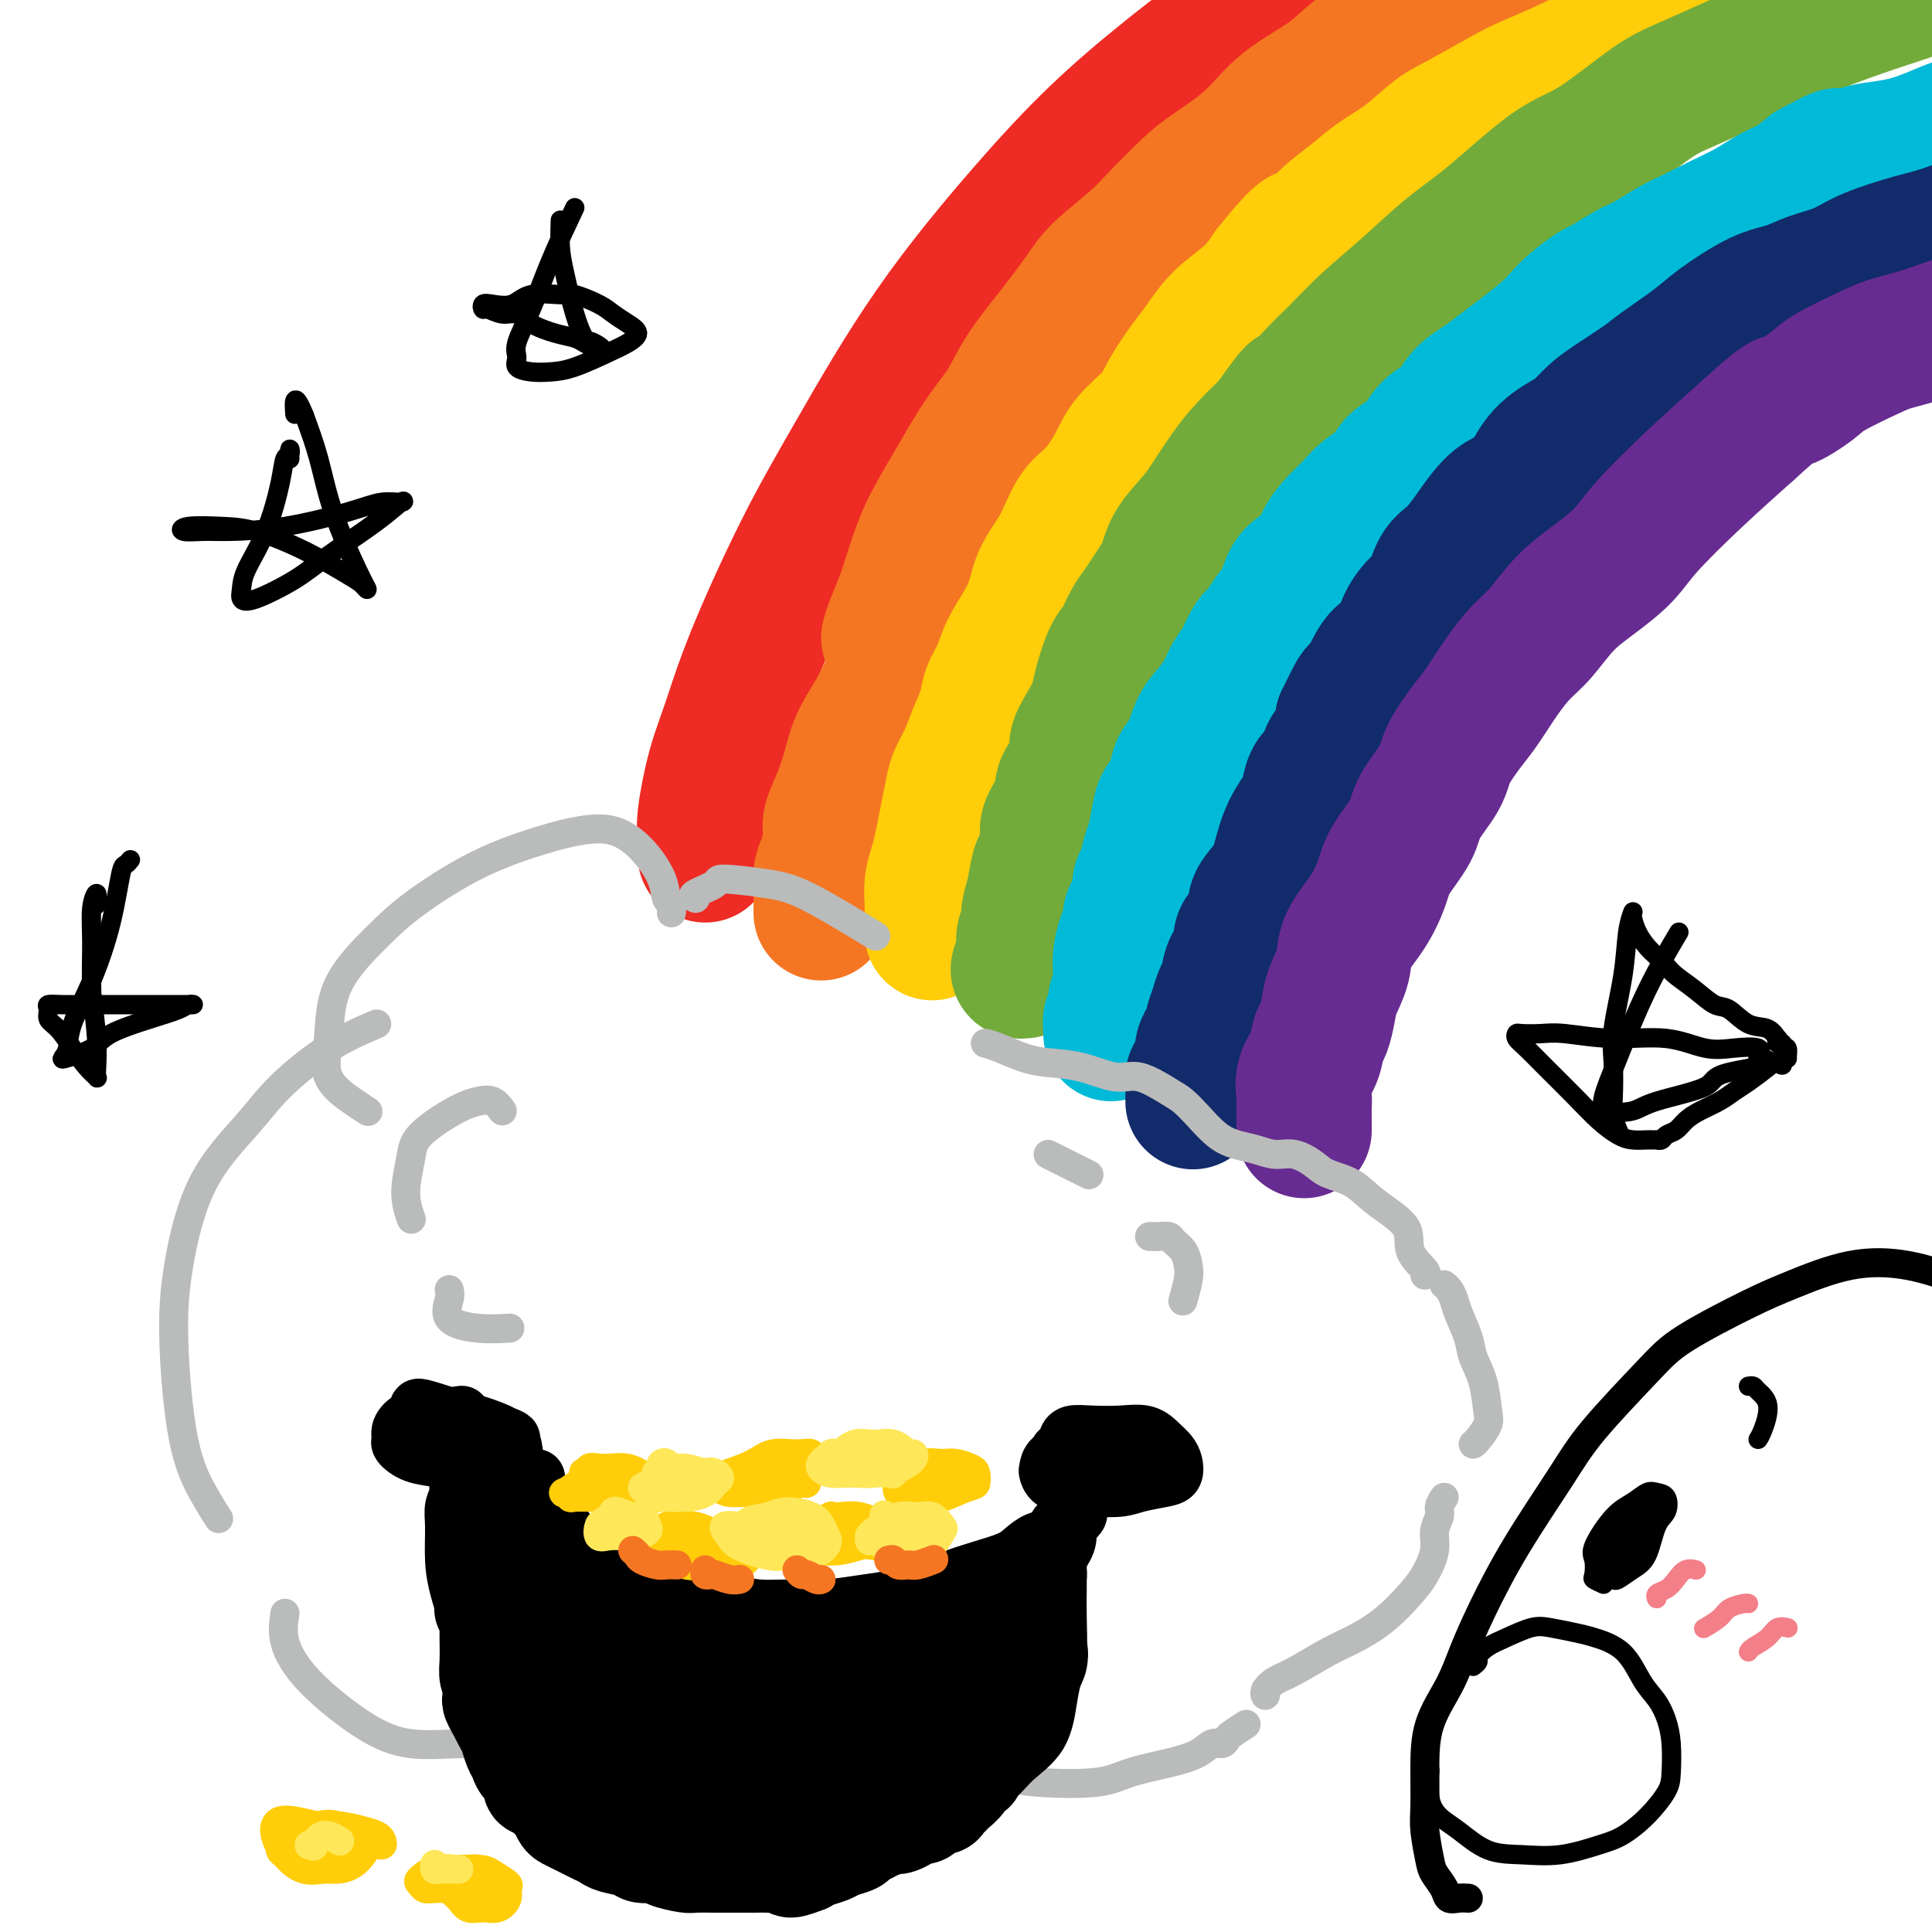
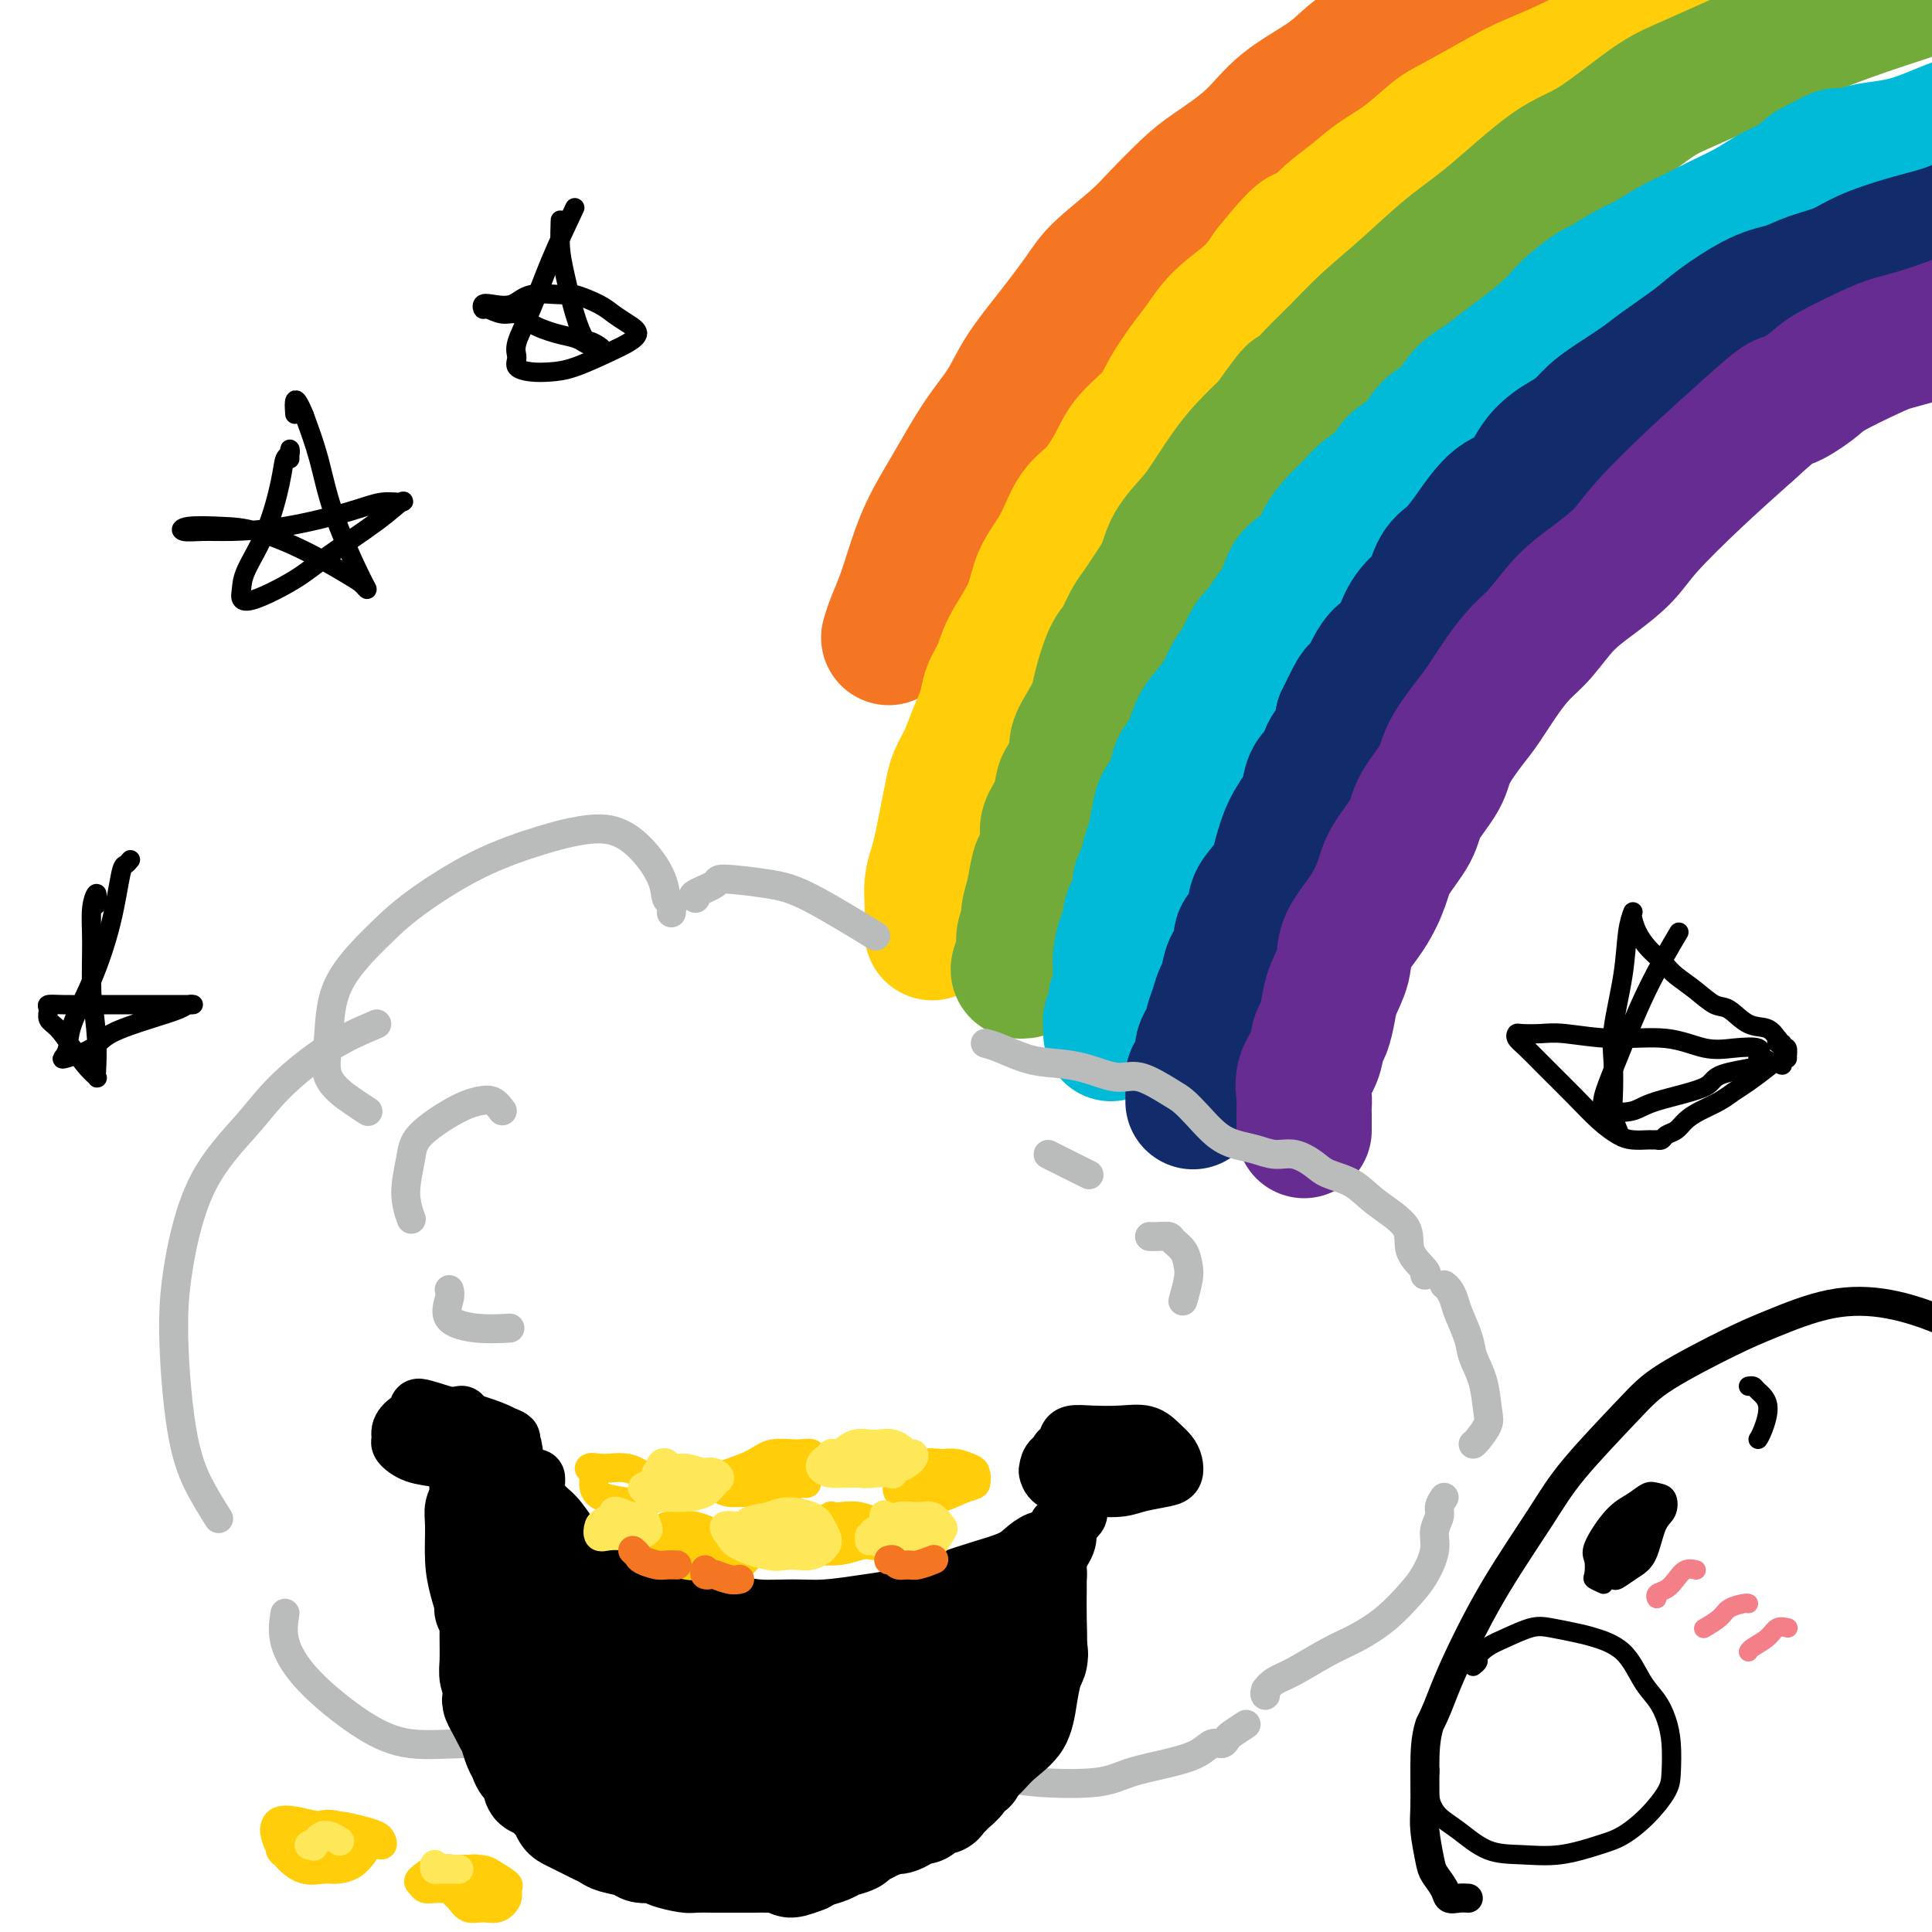
<svg xmlns="http://www.w3.org/2000/svg" viewBox="0 0 400 400" version="1.1">
  <g fill="none" stroke="#EE2B24" stroke-width="28" stroke-linecap="round" stroke-linejoin="round">
-     <path d="M146,177c0.043,-0.952 0.085,-1.904 0,-3c-0.085,-1.096 -0.298,-2.337 0,-5c0.298,-2.663 1.107,-6.749 2,-10c0.893,-3.251 1.870,-5.665 3,-9c1.130,-3.335 2.414,-7.589 5,-14c2.586,-6.411 6.474,-14.979 10,-22c3.526,-7.021 6.688,-12.496 11,-20c4.312,-7.504 9.772,-17.036 16,-26c6.228,-8.964 13.224,-17.360 19,-24c5.776,-6.640 10.333,-11.524 15,-16c4.667,-4.476 9.445,-8.545 15,-13c5.555,-4.455 11.885,-9.297 18,-13c6.115,-3.703 12.013,-6.268 16,-8c3.987,-1.732 6.063,-2.631 9,-4c2.937,-1.369 6.734,-3.208 9,-4c2.266,-0.792 2.999,-0.538 4,-1c1.001,-0.462 2.268,-1.639 3,-2c0.732,-0.361 0.928,0.095 1,0c0.072,-0.095 0.021,-0.741 0,-1c-0.021,-0.259 -0.010,-0.129 0,0" />
-   </g>
+     </g>
  <g fill="none" stroke="#F47623" stroke-width="28" stroke-linecap="round" stroke-linejoin="round">
-     <path d="M170,189c-0.000,-0.339 -0.001,-0.679 0,-1c0.001,-0.321 0.003,-0.625 0,-1c-0.003,-0.375 -0.011,-0.821 0,-1c0.011,-0.179 0.040,-0.090 0,-1c-0.040,-0.910 -0.148,-2.818 0,-4c0.148,-1.182 0.554,-1.637 1,-3c0.446,-1.363 0.933,-3.633 1,-5c0.067,-1.367 -0.285,-1.832 0,-3c0.285,-1.168 1.209,-3.040 2,-5c0.791,-1.960 1.450,-4.009 2,-6c0.550,-1.991 0.990,-3.923 2,-6c1.010,-2.077 2.590,-4.297 4,-7c1.410,-2.703 2.652,-5.887 5,-10c2.348,-4.113 5.803,-9.153 10,-15c4.197,-5.847 9.134,-12.502 13,-17c3.866,-4.498 6.659,-6.841 12,-12c5.341,-5.159 13.230,-13.134 19,-19c5.770,-5.866 9.420,-9.624 15,-15c5.580,-5.376 13.090,-12.371 20,-19c6.910,-6.629 13.222,-12.891 18,-17c4.778,-4.109 8.023,-6.064 12,-9c3.977,-2.936 8.687,-6.852 13,-10c4.313,-3.148 8.231,-5.527 11,-7c2.769,-1.473 4.391,-2.041 6,-3c1.609,-0.959 3.205,-2.310 5,-3c1.795,-0.690 3.790,-0.720 5,-1c1.210,-0.280 1.636,-0.810 2,-1c0.364,-0.190 0.664,-0.041 1,0c0.336,0.041 0.706,-0.028 1,0c0.294,0.028 0.513,0.151 1,0c0.487,-0.151 1.244,-0.575 2,-1" />
    <path d="M353,-13c3.785,-1.453 1.746,-0.585 1,0c-0.746,0.585 -0.201,0.888 0,1c0.201,0.112 0.057,0.032 0,0c-0.057,-0.032 -0.029,-0.016 0,0" />
    <path d="M184,132c0.241,-0.833 0.481,-1.667 1,-3c0.519,-1.333 1.316,-3.166 2,-5c0.684,-1.834 1.253,-3.668 2,-6c0.747,-2.332 1.671,-5.163 3,-8c1.329,-2.837 3.063,-5.679 5,-9c1.937,-3.321 4.076,-7.119 6,-10c1.924,-2.881 3.631,-4.845 5,-7c1.369,-2.155 2.400,-4.502 4,-7c1.600,-2.498 3.769,-5.148 6,-8c2.231,-2.852 4.522,-5.904 6,-8c1.478,-2.096 2.142,-3.234 4,-5c1.858,-1.766 4.912,-4.161 7,-6c2.088,-1.839 3.212,-3.123 5,-5c1.788,-1.877 4.242,-4.346 6,-6c1.758,-1.654 2.820,-2.494 5,-4c2.180,-1.506 5.477,-3.679 8,-6c2.523,-2.321 4.272,-4.789 7,-7c2.728,-2.211 6.436,-4.164 9,-6c2.564,-1.836 3.986,-3.555 6,-5c2.014,-1.445 4.622,-2.617 7,-4c2.378,-1.383 4.525,-2.977 7,-4c2.475,-1.023 5.276,-1.476 7,-2c1.724,-0.524 2.369,-1.120 4,-2c1.631,-0.880 4.247,-2.045 6,-3c1.753,-0.955 2.644,-1.702 3,-2c0.356,-0.298 0.178,-0.149 0,0" />
  </g>
  <g fill="none" stroke="#FFCD0A" stroke-width="28" stroke-linecap="round" stroke-linejoin="round">
    <path d="M193,193c0.000,0.097 0.000,0.193 0,0c-0.000,-0.193 -0.001,-0.676 0,-1c0.001,-0.324 0.003,-0.487 0,-1c-0.003,-0.513 -0.012,-1.374 0,-2c0.012,-0.626 0.045,-1.016 0,-2c-0.045,-0.984 -0.166,-2.563 0,-4c0.166,-1.437 0.621,-2.733 1,-4c0.379,-1.267 0.682,-2.505 1,-4c0.318,-1.495 0.651,-3.249 1,-5c0.349,-1.751 0.713,-3.500 1,-5c0.287,-1.500 0.496,-2.750 1,-4c0.504,-1.250 1.304,-2.500 2,-4c0.696,-1.500 1.286,-3.248 2,-5c0.714,-1.752 1.550,-3.506 2,-5c0.450,-1.494 0.515,-2.728 1,-4c0.485,-1.272 1.389,-2.583 2,-4c0.611,-1.417 0.929,-2.939 2,-5c1.071,-2.061 2.894,-4.659 4,-7c1.106,-2.341 1.495,-4.423 2,-6c0.505,-1.577 1.126,-2.648 2,-4c0.874,-1.352 2.003,-2.986 3,-5c0.997,-2.014 1.863,-4.407 3,-6c1.137,-1.593 2.543,-2.384 4,-4c1.457,-1.616 2.963,-4.057 4,-6c1.037,-1.943 1.603,-3.390 3,-5c1.397,-1.610 3.624,-3.385 5,-5c1.376,-1.615 1.901,-3.071 3,-5c1.099,-1.929 2.772,-4.332 4,-6c1.228,-1.668 2.009,-2.602 3,-4c0.991,-1.398 2.190,-3.261 4,-5c1.810,-1.739 4.231,-3.354 6,-5c1.769,-1.646 2.884,-3.323 4,-5" />
    <path d="M263,56c8.540,-10.620 6.890,-6.670 7,-6c0.110,0.670 1.979,-1.939 4,-4c2.021,-2.061 4.195,-3.575 6,-5c1.805,-1.425 3.242,-2.763 5,-4c1.758,-1.237 3.838,-2.375 6,-4c2.162,-1.625 4.407,-3.739 6,-5c1.593,-1.261 2.536,-1.668 5,-3c2.464,-1.332 6.451,-3.587 9,-5c2.549,-1.413 3.662,-1.983 6,-3c2.338,-1.017 5.902,-2.481 9,-4c3.098,-1.519 5.729,-3.093 8,-4c2.271,-0.907 4.183,-1.146 6,-2c1.817,-0.854 3.538,-2.324 5,-3c1.462,-0.676 2.665,-0.560 4,-1c1.335,-0.440 2.801,-1.438 4,-2c1.199,-0.562 2.130,-0.690 3,-1c0.870,-0.310 1.677,-0.803 2,-1c0.323,-0.197 0.161,-0.099 0,0" />
  </g>
  <g fill="none" stroke="#73AB3A" stroke-width="28" stroke-linecap="round" stroke-linejoin="round">
    <path d="M212,201c-0.390,0.041 -0.780,0.082 -1,0c-0.220,-0.082 -0.270,-0.286 0,-1c0.270,-0.714 0.860,-1.939 1,-3c0.140,-1.061 -0.170,-1.959 0,-3c0.170,-1.041 0.819,-2.227 1,-3c0.181,-0.773 -0.105,-1.134 0,-2c0.105,-0.866 0.601,-2.237 1,-4c0.399,-1.763 0.702,-3.920 1,-5c0.298,-1.080 0.591,-1.084 1,-2c0.409,-0.916 0.934,-2.743 1,-4c0.066,-1.257 -0.328,-1.943 0,-3c0.328,-1.057 1.379,-2.484 2,-4c0.621,-1.516 0.813,-3.122 1,-4c0.187,-0.878 0.369,-1.029 1,-2c0.631,-0.971 1.712,-2.764 2,-4c0.288,-1.236 -0.218,-1.917 0,-3c0.218,-1.083 1.161,-2.567 2,-4c0.839,-1.433 1.576,-2.813 2,-4c0.424,-1.187 0.537,-2.180 1,-4c0.463,-1.820 1.278,-4.467 2,-6c0.722,-1.533 1.353,-1.953 2,-3c0.647,-1.047 1.312,-2.722 2,-4c0.688,-1.278 1.399,-2.159 2,-3c0.601,-0.841 1.094,-1.643 2,-3c0.906,-1.357 2.227,-3.268 3,-5c0.773,-1.732 0.999,-3.284 2,-5c1.001,-1.716 2.776,-3.595 4,-5c1.224,-1.405 1.895,-2.335 3,-4c1.105,-1.665 2.644,-4.064 4,-6c1.356,-1.936 2.530,-3.410 4,-5c1.470,-1.590 3.235,-3.295 5,-5" />
    <path d="M263,88c6.057,-8.603 4.700,-6.111 5,-6c0.300,0.111 2.258,-2.160 4,-4c1.742,-1.840 3.267,-3.249 5,-5c1.733,-1.751 3.672,-3.845 6,-6c2.328,-2.155 5.043,-4.371 8,-7c2.957,-2.629 6.156,-5.670 9,-8c2.844,-2.330 5.335,-3.950 9,-7c3.665,-3.050 8.506,-7.532 12,-10c3.494,-2.468 5.643,-2.922 9,-5c3.357,-2.078 7.922,-5.780 11,-8c3.078,-2.220 4.670,-2.958 7,-4c2.330,-1.042 5.399,-2.389 9,-4c3.601,-1.611 7.734,-3.487 11,-5c3.266,-1.513 5.664,-2.665 9,-4c3.336,-1.335 7.611,-2.854 11,-4c3.389,-1.146 5.894,-1.919 9,-3c3.106,-1.081 6.815,-2.472 10,-4c3.185,-1.528 5.845,-3.195 8,-4c2.155,-0.805 3.803,-0.749 6,-1c2.197,-0.251 4.942,-0.810 7,-1c2.058,-0.190 3.427,-0.012 5,0c1.573,0.012 3.349,-0.141 5,0c1.651,0.141 3.175,0.576 4,1c0.825,0.424 0.950,0.835 1,1c0.050,0.165 0.025,0.082 0,0" />
  </g>
  <g fill="none" stroke="#00BAD8" stroke-width="28" stroke-linecap="round" stroke-linejoin="round">
    <path d="M230,214c0.033,-0.243 0.065,-0.487 0,-1c-0.065,-0.513 -0.228,-1.296 0,-2c0.228,-0.704 0.846,-1.330 1,-2c0.154,-0.670 -0.156,-1.384 0,-2c0.156,-0.616 0.776,-1.132 1,-2c0.224,-0.868 0.050,-2.086 0,-3c-0.050,-0.914 0.024,-1.522 0,-2c-0.024,-0.478 -0.147,-0.824 0,-2c0.147,-1.176 0.565,-3.181 1,-4c0.435,-0.819 0.886,-0.450 1,-1c0.114,-0.550 -0.110,-2.018 0,-3c0.110,-0.982 0.554,-1.478 1,-2c0.446,-0.522 0.893,-1.071 1,-2c0.107,-0.929 -0.126,-2.237 0,-3c0.126,-0.763 0.610,-0.980 1,-2c0.390,-1.020 0.686,-2.841 1,-4c0.314,-1.159 0.647,-1.655 1,-3c0.353,-1.345 0.727,-3.541 1,-5c0.273,-1.459 0.443,-2.183 1,-3c0.557,-0.817 1.499,-1.726 2,-3c0.501,-1.274 0.561,-2.913 1,-4c0.439,-1.087 1.258,-1.621 2,-3c0.742,-1.379 1.406,-3.603 2,-5c0.594,-1.397 1.118,-1.967 2,-3c0.882,-1.033 2.123,-2.528 3,-4c0.877,-1.472 1.390,-2.920 2,-4c0.610,-1.080 1.318,-1.791 2,-3c0.682,-1.209 1.338,-2.917 2,-4c0.662,-1.083 1.331,-1.542 2,-2" />
    <path d="M261,131c3.669,-6.133 2.841,-3.967 3,-4c0.159,-0.033 1.305,-2.267 2,-4c0.695,-1.733 0.938,-2.967 2,-4c1.062,-1.033 2.944,-1.865 4,-3c1.056,-1.135 1.288,-2.572 2,-4c0.712,-1.428 1.904,-2.847 3,-4c1.096,-1.153 2.096,-2.040 3,-3c0.904,-0.960 1.710,-1.993 3,-3c1.290,-1.007 3.062,-1.987 4,-3c0.938,-1.013 1.040,-2.060 2,-3c0.960,-0.940 2.777,-1.774 4,-3c1.223,-1.226 1.853,-2.846 3,-4c1.147,-1.154 2.812,-1.844 4,-3c1.188,-1.156 1.900,-2.778 3,-4c1.100,-1.222 2.587,-2.046 4,-3c1.413,-0.954 2.750,-2.040 4,-3c1.250,-0.960 2.412,-1.795 4,-3c1.588,-1.205 3.602,-2.779 5,-4c1.398,-1.221 2.180,-2.088 3,-3c0.820,-0.912 1.677,-1.867 3,-3c1.323,-1.133 3.113,-2.443 4,-3c0.887,-0.557 0.871,-0.361 2,-1c1.129,-0.639 3.402,-2.114 5,-3c1.598,-0.886 2.520,-1.185 4,-2c1.480,-0.815 3.519,-2.148 5,-3c1.481,-0.852 2.405,-1.225 4,-2c1.595,-0.775 3.861,-1.954 6,-3c2.139,-1.046 4.151,-1.961 6,-3c1.849,-1.039 3.536,-2.203 5,-3c1.464,-0.797 2.704,-1.228 4,-2c1.296,-0.772 2.648,-1.886 4,-3" />
    <path d="M375,35c7.896,-4.273 5.135,-2.457 5,-2c-0.135,0.457 2.354,-0.445 4,-1c1.646,-0.555 2.448,-0.765 4,-1c1.552,-0.235 3.853,-0.497 6,-1c2.147,-0.503 4.140,-1.248 6,-2c1.860,-0.752 3.589,-1.512 5,-2c1.411,-0.488 2.505,-0.703 4,-1c1.495,-0.297 3.392,-0.675 5,-1c1.608,-0.325 2.928,-0.598 4,-1c1.072,-0.402 1.896,-0.932 3,-1c1.104,-0.068 2.490,0.328 3,1c0.510,0.672 0.146,1.621 0,2c-0.146,0.379 -0.073,0.190 0,0" />
  </g>
  <g fill="none" stroke="#122B6A" stroke-width="28" stroke-linecap="round" stroke-linejoin="round">
    <path d="M247,228c-0.000,0.087 -0.001,0.174 0,0c0.001,-0.174 0.003,-0.610 0,-1c-0.003,-0.390 -0.011,-0.734 0,-1c0.011,-0.266 0.042,-0.456 0,-1c-0.042,-0.544 -0.155,-1.444 0,-2c0.155,-0.556 0.580,-0.767 1,-1c0.420,-0.233 0.834,-0.486 1,-1c0.166,-0.514 0.082,-1.288 0,-2c-0.082,-0.712 -0.163,-1.362 0,-2c0.163,-0.638 0.568,-1.263 1,-2c0.432,-0.737 0.890,-1.585 1,-2c0.110,-0.415 -0.126,-0.397 0,-1c0.126,-0.603 0.616,-1.827 1,-3c0.384,-1.173 0.661,-2.296 1,-3c0.339,-0.704 0.738,-0.990 1,-2c0.262,-1.010 0.386,-2.745 1,-4c0.614,-1.255 1.718,-2.030 2,-3c0.282,-0.970 -0.259,-2.135 0,-3c0.259,-0.865 1.316,-1.428 2,-2c0.684,-0.572 0.995,-1.151 1,-2c0.005,-0.849 -0.295,-1.969 0,-3c0.295,-1.031 1.186,-1.974 2,-3c0.814,-1.026 1.552,-2.136 2,-3c0.448,-0.864 0.605,-1.481 1,-3c0.395,-1.519 1.027,-3.939 2,-6c0.973,-2.061 2.287,-3.763 3,-5c0.713,-1.237 0.825,-2.010 1,-3c0.175,-0.990 0.414,-2.196 1,-3c0.586,-0.804 1.518,-1.205 2,-2c0.482,-0.795 0.514,-1.983 1,-3c0.486,-1.017 1.424,-1.862 2,-3c0.576,-1.138 0.788,-2.569 1,-4" />
    <path d="M278,149c3.844,-7.989 2.954,-5.462 3,-5c0.046,0.462 1.027,-1.141 2,-3c0.973,-1.859 1.937,-3.976 3,-5c1.063,-1.024 2.223,-0.957 3,-2c0.777,-1.043 1.169,-3.198 2,-5c0.831,-1.802 2.101,-3.253 3,-4c0.899,-0.747 1.429,-0.792 2,-2c0.571,-1.208 1.185,-3.580 2,-5c0.815,-1.420 1.833,-1.888 3,-3c1.167,-1.112 2.483,-2.868 4,-5c1.517,-2.132 3.235,-4.639 5,-6c1.765,-1.361 3.578,-1.575 5,-3c1.422,-1.425 2.454,-4.060 4,-6c1.546,-1.940 3.608,-3.184 5,-4c1.392,-0.816 2.115,-1.203 3,-2c0.885,-0.797 1.931,-2.005 3,-3c1.069,-0.995 2.162,-1.776 4,-3c1.838,-1.224 4.423,-2.892 6,-4c1.577,-1.108 2.147,-1.658 4,-3c1.853,-1.342 4.990,-3.476 7,-5c2.010,-1.524 2.893,-2.438 5,-4c2.107,-1.562 5.437,-3.772 8,-5c2.563,-1.228 4.358,-1.474 6,-2c1.642,-0.526 3.132,-1.333 5,-2c1.868,-0.667 4.114,-1.193 6,-2c1.886,-0.807 3.414,-1.894 6,-3c2.586,-1.106 6.232,-2.230 9,-3c2.768,-0.770 4.660,-1.186 7,-2c2.340,-0.814 5.130,-2.027 8,-3c2.870,-0.973 5.820,-1.707 8,-2c2.180,-0.293 3.590,-0.147 5,0" />
    <path d="M424,43c6.200,-1.556 3.200,-0.444 2,0c-1.200,0.444 -0.600,0.222 0,0" />
  </g>
  <g fill="none" stroke="#672C91" stroke-width="28" stroke-linecap="round" stroke-linejoin="round">
    <path d="M270,234c0.000,0.066 0.001,0.133 0,0c-0.001,-0.133 -0.002,-0.464 0,-1c0.002,-0.536 0.007,-1.275 0,-2c-0.007,-0.725 -0.027,-1.434 0,-2c0.027,-0.566 0.101,-0.989 0,-2c-0.101,-1.011 -0.378,-2.609 0,-4c0.378,-1.391 1.409,-2.576 2,-4c0.591,-1.424 0.740,-3.086 1,-4c0.260,-0.914 0.630,-1.078 1,-2c0.370,-0.922 0.738,-2.601 1,-4c0.262,-1.399 0.416,-2.520 1,-4c0.584,-1.480 1.596,-3.321 2,-5c0.404,-1.679 0.199,-3.197 1,-5c0.801,-1.803 2.607,-3.891 4,-6c1.393,-2.109 2.373,-4.241 3,-6c0.627,-1.759 0.900,-3.147 2,-5c1.100,-1.853 3.026,-4.173 4,-6c0.974,-1.827 0.998,-3.161 2,-5c1.002,-1.839 2.984,-4.182 4,-6c1.016,-1.818 1.065,-3.112 2,-5c0.935,-1.888 2.755,-4.368 4,-6c1.245,-1.632 1.913,-2.414 3,-4c1.087,-1.586 2.592,-3.977 4,-6c1.408,-2.023 2.719,-3.678 4,-5c1.281,-1.322 2.533,-2.313 4,-4c1.467,-1.687 3.150,-4.072 5,-6c1.850,-1.928 3.866,-3.401 6,-5c2.134,-1.599 4.386,-3.326 6,-5c1.614,-1.674 2.588,-3.297 5,-6c2.412,-2.703 6.260,-6.487 10,-10c3.740,-3.513 7.370,-6.757 11,-10" />
    <path d="M362,89c7.422,-6.779 6.976,-5.728 8,-6c1.024,-0.272 3.519,-1.867 5,-3c1.481,-1.133 1.948,-1.802 4,-3c2.052,-1.198 5.689,-2.923 8,-4c2.311,-1.077 3.295,-1.504 5,-2c1.705,-0.496 4.132,-1.061 7,-2c2.868,-0.939 6.176,-2.253 9,-3c2.824,-0.747 5.164,-0.929 7,-1c1.836,-0.071 3.169,-0.033 5,0c1.831,0.033 4.161,0.060 6,0c1.839,-0.060 3.187,-0.209 5,0c1.813,0.209 4.089,0.774 5,1c0.911,0.226 0.455,0.113 0,0" />
  </g>
  <g fill="none" stroke="#BABBBB" stroke-width="6" stroke-linecap="round" stroke-linejoin="round">
    <path d="M139,189c0.106,-0.813 0.211,-1.626 0,-2c-0.211,-0.374 -0.739,-0.308 -1,-1c-0.261,-0.692 -0.254,-2.143 -1,-4c-0.746,-1.857 -2.244,-4.121 -4,-6c-1.756,-1.879 -3.770,-3.372 -6,-4c-2.230,-0.628 -4.675,-0.392 -7,0c-2.325,0.392 -4.528,0.939 -8,2c-3.472,1.061 -8.211,2.637 -13,5c-4.789,2.363 -9.627,5.513 -13,8c-3.373,2.487 -5.280,4.312 -8,7c-2.720,2.688 -6.252,6.241 -8,10c-1.748,3.759 -1.711,7.726 -2,11c-0.289,3.274 -0.902,5.857 0,8c0.902,2.143 3.320,3.846 5,5c1.680,1.154 2.623,1.758 3,2c0.377,0.242 0.189,0.121 0,0" />
    <path d="M78,212c-3.243,1.383 -6.487,2.766 -10,5c-3.513,2.234 -7.296,5.320 -10,8c-2.704,2.680 -4.328,4.955 -7,8c-2.672,3.045 -6.392,6.862 -9,12c-2.608,5.138 -4.103,11.598 -5,17c-0.897,5.402 -1.196,9.746 -1,16c0.196,6.254 0.888,14.419 2,20c1.112,5.581 2.646,8.580 4,11c1.354,2.420 2.530,4.263 3,5c0.470,0.737 0.235,0.369 0,0" />
    <path d="M59,334c-0.295,1.870 -0.590,3.741 0,6c0.590,2.259 2.066,4.908 5,8c2.934,3.092 7.326,6.629 11,9c3.674,2.371 6.631,3.577 10,4c3.369,0.423 7.150,0.062 11,0c3.850,-0.062 7.767,0.176 10,0c2.233,-0.176 2.781,-0.764 3,-1c0.219,-0.236 0.110,-0.118 0,0" />
    <path d="M129,363c0.413,0.988 0.826,1.976 2,3c1.174,1.024 3.107,2.084 5,3c1.893,0.916 3.744,1.689 8,2c4.256,0.311 10.915,0.161 16,-2c5.085,-2.161 8.596,-6.332 10,-8c1.404,-1.668 0.702,-0.834 0,0" />
    <path d="M144,186c-0.453,-0.232 -0.906,-0.464 0,-1c0.906,-0.536 3.169,-1.375 4,-2c0.831,-0.625 0.228,-1.035 2,-1c1.772,0.035 5.918,0.514 9,1c3.082,0.486 5.099,0.977 9,3c3.901,2.023 9.686,5.578 12,7c2.314,1.422 1.157,0.711 0,0" />
    <path d="M204,216c0.810,0.223 1.619,0.446 3,1c1.381,0.554 3.332,1.438 5,2c1.668,0.562 3.052,0.801 5,1c1.948,0.199 4.461,0.356 7,1c2.539,0.644 5.105,1.774 7,2c1.895,0.226 3.118,-0.452 5,0c1.882,0.452 4.421,2.033 6,3c1.579,0.967 2.196,1.319 3,2c0.804,0.681 1.793,1.689 3,3c1.207,1.311 2.633,2.924 4,4c1.367,1.076 2.677,1.615 4,2c1.323,0.385 2.659,0.617 4,1c1.341,0.383 2.686,0.916 4,1c1.314,0.084 2.596,-0.282 4,0c1.404,0.282 2.931,1.211 4,2c1.069,0.789 1.681,1.438 3,2c1.319,0.562 3.346,1.037 5,2c1.654,0.963 2.937,2.416 5,4c2.063,1.584 4.906,3.300 6,5c1.094,1.700 0.437,3.383 1,5c0.563,1.617 2.344,3.166 3,4c0.656,0.834 0.187,0.953 0,1c-0.187,0.047 -0.094,0.024 0,0" />
    <path d="M299,266c0.325,0.253 0.649,0.506 1,1c0.351,0.494 0.728,1.228 1,2c0.272,0.772 0.440,1.582 1,3c0.560,1.418 1.511,3.442 2,5c0.489,1.558 0.517,2.648 1,4c0.483,1.352 1.422,2.965 2,5c0.578,2.035 0.796,4.493 1,6c0.204,1.507 0.395,2.064 0,3c-0.395,0.936 -1.376,2.252 -2,3c-0.624,0.748 -0.893,0.928 -1,1c-0.107,0.072 -0.054,0.036 0,0" />
    <path d="M299,310c-0.456,0.687 -0.912,1.373 -1,2c-0.088,0.627 0.193,1.194 0,2c-0.193,0.806 -0.861,1.849 -1,3c-0.139,1.151 0.249,2.409 0,4c-0.249,1.591 -1.137,3.516 -2,5c-0.863,1.484 -1.700,2.527 -3,4c-1.300,1.473 -3.061,3.378 -5,5c-1.939,1.622 -4.054,2.963 -6,4c-1.946,1.037 -3.723,1.771 -6,3c-2.277,1.229 -5.055,2.952 -7,4c-1.945,1.048 -3.057,1.419 -4,2c-0.943,0.581 -1.717,1.371 -2,2c-0.283,0.629 -0.076,1.096 0,1c0.076,-0.096 0.020,-0.757 0,-1c-0.020,-0.243 -0.006,-0.070 0,0c0.006,0.070 0.003,0.035 0,0" />
    <path d="M258,357c-1.173,0.766 -2.346,1.532 -3,2c-0.654,0.468 -0.790,0.639 -1,1c-0.210,0.361 -0.495,0.911 -1,1c-0.505,0.089 -1.230,-0.284 -2,0c-0.770,0.284 -1.586,1.226 -3,2c-1.414,0.774 -3.428,1.381 -6,2c-2.572,0.619 -5.704,1.251 -8,2c-2.296,0.749 -3.756,1.615 -7,2c-3.244,0.385 -8.272,0.289 -12,0c-3.728,-0.289 -6.158,-0.770 -11,-2c-4.842,-1.230 -12.098,-3.209 -15,-4c-2.902,-0.791 -1.451,-0.396 0,0" />
  </g>
  <g fill="none" stroke="#000000" stroke-width="12" stroke-linecap="round" stroke-linejoin="round">
    <path d="M87,294c-0.376,0.093 -0.753,0.187 -1,0c-0.247,-0.187 -0.366,-0.653 0,-1c0.366,-0.347 1.216,-0.574 1,-1c-0.216,-0.426 -1.497,-1.050 2,0c3.497,1.050 11.771,3.773 15,5c3.229,1.227 1.414,0.959 1,1c-0.414,0.041 0.574,0.390 1,1c0.426,0.610 0.289,1.481 0,2c-0.289,0.519 -0.730,0.687 -2,1c-1.270,0.313 -3.367,0.770 -5,1c-1.633,0.230 -2.801,0.231 -4,0c-1.199,-0.231 -2.428,-0.694 -4,-1c-1.572,-0.306 -3.487,-0.454 -5,-1c-1.513,-0.546 -2.623,-1.491 -3,-2c-0.377,-0.509 -0.019,-0.582 0,-1c0.019,-0.418 -0.300,-1.182 0,-2c0.300,-0.818 1.218,-1.692 2,-2c0.782,-0.308 1.429,-0.051 3,0c1.571,0.051 4.066,-0.102 6,0c1.934,0.102 3.307,0.461 5,1c1.693,0.539 3.706,1.257 5,2c1.294,0.743 1.869,1.510 2,2c0.131,0.490 -0.183,0.703 0,1c0.183,0.297 0.862,0.678 0,1c-0.862,0.322 -3.264,0.586 -5,1c-1.736,0.414 -2.806,0.977 -4,1c-1.194,0.023 -2.514,-0.494 -4,-1c-1.486,-0.506 -3.139,-1.002 -4,-2c-0.861,-0.998 -0.931,-2.499 -1,-4" />
    <path d="M88,296c0.000,-1.012 0.500,-1.542 2,-2c1.500,-0.458 4.000,-0.845 5,-1c1.000,-0.155 0.500,-0.077 0,0" />
    <path d="M221,298c-0.031,0.112 -0.062,0.225 0,0c0.062,-0.225 0.219,-0.786 1,-1c0.781,-0.214 2.188,-0.079 4,0c1.812,0.079 4.030,0.104 6,0c1.970,-0.104 3.692,-0.336 5,0c1.308,0.336 2.204,1.242 3,2c0.796,0.758 1.494,1.369 2,2c0.506,0.631 0.822,1.283 1,2c0.178,0.717 0.219,1.499 0,2c-0.219,0.501 -0.698,0.721 -2,1c-1.302,0.279 -3.428,0.616 -5,1c-1.572,0.384 -2.590,0.814 -4,1c-1.410,0.186 -3.214,0.128 -5,0c-1.786,-0.128 -3.556,-0.325 -5,-1c-1.444,-0.675 -2.563,-1.827 -3,-3c-0.437,-1.173 -0.193,-2.368 0,-3c0.193,-0.632 0.333,-0.702 1,-1c0.667,-0.298 1.859,-0.824 3,-1c1.141,-0.176 2.229,-0.003 4,0c1.771,0.003 4.223,-0.164 6,0c1.777,0.164 2.880,0.660 4,1c1.120,0.340 2.259,0.526 3,1c0.741,0.474 1.085,1.237 1,2c-0.085,0.763 -0.600,1.527 -1,2c-0.400,0.473 -0.685,0.656 -2,1c-1.315,0.344 -3.659,0.850 -6,1c-2.341,0.150 -4.679,-0.057 -7,0c-2.321,0.057 -4.625,0.377 -6,0c-1.375,-0.377 -1.822,-1.452 -2,-2c-0.178,-0.548 -0.086,-0.571 0,-1c0.086,-0.429 0.168,-1.266 1,-2c0.832,-0.734 2.416,-1.367 4,-2" />
    <path d="M222,300c1.354,-0.527 2.739,-0.846 4,-1c1.261,-0.154 2.397,-0.143 3,0c0.603,0.143 0.672,0.416 1,1c0.328,0.584 0.914,1.477 1,2c0.086,0.523 -0.327,0.676 -1,1c-0.673,0.324 -1.604,0.818 -3,1c-1.396,0.182 -3.256,0.052 -4,0c-0.744,-0.052 -0.372,-0.026 0,0" />
    <path d="M107,304c0.000,0.668 0.000,1.336 0,2c-0.000,0.664 -0.001,1.324 0,2c0.001,0.676 0.004,1.368 0,2c-0.004,0.632 -0.015,1.204 0,2c0.015,0.796 0.057,1.816 0,3c-0.057,1.184 -0.212,2.533 0,4c0.212,1.467 0.792,3.052 1,4c0.208,0.948 0.045,1.258 0,2c-0.045,0.742 0.030,1.916 0,3c-0.030,1.084 -0.163,2.078 0,3c0.163,0.922 0.624,1.772 1,3c0.376,1.228 0.667,2.832 1,4c0.333,1.168 0.706,1.898 1,3c0.294,1.102 0.507,2.576 1,4c0.493,1.424 1.265,2.798 2,4c0.735,1.202 1.432,2.233 2,3c0.568,0.767 1.007,1.269 2,2c0.993,0.731 2.539,1.691 4,3c1.461,1.309 2.837,2.967 4,4c1.163,1.033 2.114,1.442 3,2c0.886,0.558 1.709,1.267 3,2c1.291,0.733 3.052,1.492 4,2c0.948,0.508 1.083,0.766 2,1c0.917,0.234 2.616,0.445 4,1c1.384,0.555 2.455,1.454 4,2c1.545,0.546 3.566,0.740 5,1c1.434,0.260 2.281,0.585 4,1c1.719,0.415 4.309,0.919 6,1c1.691,0.081 2.483,-0.263 4,0c1.517,0.263 3.758,1.131 6,2" />
    <path d="M171,376c6.331,1.400 4.659,0.399 5,0c0.341,-0.399 2.696,-0.196 5,0c2.304,0.196 4.557,0.384 7,0c2.443,-0.384 5.074,-1.342 7,-2c1.926,-0.658 3.146,-1.018 5,-2c1.854,-0.982 4.342,-2.586 6,-4c1.658,-1.414 2.487,-2.637 4,-4c1.513,-1.363 3.712,-2.866 5,-5c1.288,-2.134 1.666,-4.900 2,-7c0.334,-2.100 0.625,-3.535 1,-5c0.375,-1.465 0.832,-2.960 1,-5c0.168,-2.040 0.045,-4.623 0,-7c-0.045,-2.377 -0.012,-4.547 0,-6c0.012,-1.453 0.003,-2.190 0,-3c-0.003,-0.810 -0.000,-1.692 0,-2c0.000,-0.308 -0.002,-0.041 0,0c0.002,0.041 0.010,-0.144 0,0c-0.010,0.144 -0.037,0.618 0,1c0.037,0.382 0.138,0.674 0,2c-0.138,1.326 -0.515,3.688 -1,6c-0.485,2.312 -1.080,4.575 -2,7c-0.920,2.425 -2.167,5.013 -3,7c-0.833,1.987 -1.254,3.372 -2,5c-0.746,1.628 -1.819,3.498 -3,5c-1.181,1.502 -2.472,2.635 -4,4c-1.528,1.365 -3.294,2.961 -5,4c-1.706,1.039 -3.353,1.519 -5,2" />
    <path d="M194,367c-3.468,1.935 -5.137,1.773 -8,2c-2.863,0.227 -6.919,0.843 -10,1c-3.081,0.157 -5.186,-0.144 -8,0c-2.814,0.144 -6.337,0.733 -9,1c-2.663,0.267 -4.465,0.210 -7,0c-2.535,-0.210 -5.802,-0.575 -9,-1c-3.198,-0.425 -6.326,-0.911 -9,-2c-2.674,-1.089 -4.892,-2.781 -7,-4c-2.108,-1.219 -4.104,-1.966 -6,-3c-1.896,-1.034 -3.691,-2.354 -6,-4c-2.309,-1.646 -5.133,-3.618 -7,-5c-1.867,-1.382 -2.777,-2.173 -4,-4c-1.223,-1.827 -2.758,-4.691 -4,-7c-1.242,-2.309 -2.190,-4.063 -3,-6c-0.810,-1.937 -1.481,-4.056 -2,-6c-0.519,-1.944 -0.887,-3.714 -1,-6c-0.113,-2.286 0.030,-5.089 0,-7c-0.030,-1.911 -0.232,-2.929 0,-4c0.232,-1.071 0.899,-2.196 1,-3c0.101,-0.804 -0.365,-1.289 0,-2c0.365,-0.711 1.562,-1.648 2,-2c0.438,-0.352 0.118,-0.119 0,0c-0.118,0.119 -0.032,0.123 0,0c0.032,-0.123 0.012,-0.374 0,0c-0.012,0.374 -0.014,1.373 0,2c0.014,0.627 0.044,0.882 0,2c-0.044,1.118 -0.164,3.101 0,5c0.164,1.899 0.611,3.715 1,6c0.389,2.285 0.720,5.038 1,7c0.280,1.962 0.509,3.132 1,5c0.491,1.868 1.246,4.434 2,7" />
    <path d="M102,339c1.044,6.490 1.154,5.716 2,7c0.846,1.284 2.429,4.625 4,7c1.571,2.375 3.131,3.785 4,5c0.869,1.215 1.048,2.234 2,4c0.952,1.766 2.677,4.277 4,6c1.323,1.723 2.243,2.657 4,4c1.757,1.343 4.353,3.095 6,4c1.647,0.905 2.347,0.964 4,2c1.653,1.036 4.259,3.048 6,4c1.741,0.952 2.618,0.844 4,1c1.382,0.156 3.268,0.575 5,1c1.732,0.425 3.310,0.857 5,1c1.690,0.143 3.494,-0.004 5,0c1.506,0.004 2.716,0.159 4,0c1.284,-0.159 2.642,-0.631 4,-1c1.358,-0.369 2.717,-0.635 4,-1c1.283,-0.365 2.490,-0.830 3,-1c0.510,-0.170 0.323,-0.047 0,0c-0.323,0.047 -0.780,0.018 -2,0c-1.220,-0.018 -3.202,-0.023 -5,0c-1.798,0.023 -3.412,0.076 -6,0c-2.588,-0.076 -6.149,-0.280 -10,-1c-3.851,-0.720 -7.990,-1.955 -11,-3c-3.010,-1.045 -4.889,-1.899 -7,-3c-2.111,-1.101 -4.452,-2.450 -7,-4c-2.548,-1.550 -5.301,-3.302 -7,-5c-1.699,-1.698 -2.342,-3.342 -3,-5c-0.658,-1.658 -1.329,-3.329 -2,-5" />
    <path d="M112,356c-1.183,-2.359 -1.639,-3.257 -2,-4c-0.361,-0.743 -0.626,-1.330 -1,-2c-0.374,-0.670 -0.855,-1.421 -1,-2c-0.145,-0.579 0.048,-0.984 0,-1c-0.048,-0.016 -0.336,0.357 0,1c0.336,0.643 1.297,1.555 2,3c0.703,1.445 1.149,3.424 2,5c0.851,1.576 2.107,2.749 4,5c1.893,2.251 4.424,5.580 7,8c2.576,2.420 5.198,3.930 7,5c1.802,1.070 2.784,1.701 5,2c2.216,0.299 5.666,0.265 8,0c2.334,-0.265 3.554,-0.762 5,-2c1.446,-1.238 3.120,-3.218 4,-5c0.880,-1.782 0.966,-3.366 1,-4c0.034,-0.634 0.017,-0.317 0,0" />
    <path d="M111,306c0.011,0.383 0.023,0.767 0,1c-0.023,0.233 -0.079,0.316 0,1c0.079,0.684 0.294,1.968 1,3c0.706,1.032 1.904,1.813 3,3c1.096,1.187 2.089,2.779 3,4c0.911,1.221 1.738,2.071 3,3c1.262,0.929 2.959,1.936 5,3c2.041,1.064 4.427,2.184 6,3c1.573,0.816 2.334,1.329 4,2c1.666,0.671 4.238,1.501 7,2c2.762,0.499 5.715,0.666 8,1c2.285,0.334 3.903,0.833 6,1c2.097,0.167 4.672,0.000 7,0c2.328,-0.000 4.410,0.166 7,0c2.590,-0.166 5.688,-0.663 8,-1c2.312,-0.337 3.837,-0.513 6,-1c2.163,-0.487 4.963,-1.285 7,-2c2.037,-0.715 3.311,-1.347 5,-2c1.689,-0.653 3.794,-1.325 6,-2c2.206,-0.675 4.514,-1.351 6,-2c1.486,-0.649 2.149,-1.269 3,-2c0.851,-0.731 1.891,-1.572 3,-2c1.109,-0.428 2.287,-0.444 3,-1c0.713,-0.556 0.962,-1.652 1,-2c0.038,-0.348 -0.133,0.050 0,0c0.133,-0.050 0.572,-0.549 1,-1c0.428,-0.451 0.847,-0.853 1,-1c0.153,-0.147 0.041,-0.040 0,0c-0.041,0.040 -0.012,0.011 0,0c0.012,-0.011 0.006,-0.006 0,0" />
    <path d="M221,314c4.475,-1.945 1.163,0.692 0,2c-1.163,1.308 -0.175,1.286 0,2c0.175,0.714 -0.461,2.164 -1,3c-0.539,0.836 -0.979,1.059 -1,1c-0.021,-0.059 0.379,-0.401 0,0c-0.379,0.401 -1.537,1.543 -2,2c-0.463,0.457 -0.232,0.228 0,0" />
  </g>
  <g fill="none" stroke="#000000" stroke-width="28" stroke-linecap="round" stroke-linejoin="round">
    <path d="M111,331c-0.440,-0.010 -0.879,-0.020 -1,0c-0.121,0.020 0.078,0.069 0,0c-0.078,-0.069 -0.433,-0.258 0,1c0.433,1.258 1.654,3.961 3,6c1.346,2.039 2.816,3.412 5,6c2.184,2.588 5.081,6.391 8,9c2.919,2.609 5.858,4.024 8,5c2.142,0.976 3.487,1.514 5,2c1.513,0.486 3.196,0.922 4,1c0.804,0.078 0.730,-0.201 1,0c0.270,0.201 0.884,0.881 0,0c-0.884,-0.881 -3.266,-3.323 -5,-5c-1.734,-1.677 -2.821,-2.588 -5,-5c-2.179,-2.412 -5.449,-6.325 -8,-9c-2.551,-2.675 -4.382,-4.114 -6,-6c-1.618,-1.886 -3.021,-4.221 -4,-5c-0.979,-0.779 -1.532,-0.003 -2,0c-0.468,0.003 -0.850,-0.767 0,0c0.850,0.767 2.934,3.073 5,5c2.066,1.927 4.115,3.477 6,5c1.885,1.523 3.606,3.021 6,5c2.394,1.979 5.462,4.439 8,6c2.538,1.561 4.547,2.224 6,3c1.453,0.776 2.352,1.666 3,2c0.648,0.334 1.045,0.114 1,0c-0.045,-0.114 -0.533,-0.122 -1,0c-0.467,0.122 -0.913,0.372 -2,0c-1.087,-0.372 -2.816,-1.368 -4,-2c-1.184,-0.632 -1.822,-0.901 -2,-1c-0.178,-0.099 0.106,-0.027 0,0c-0.106,0.027 -0.602,0.008 0,0c0.602,-0.008 2.301,-0.004 4,0" />
    <path d="M144,354c0.464,-0.055 3.626,1.307 6,2c2.374,0.693 3.962,0.718 6,1c2.038,0.282 4.528,0.820 7,1c2.472,0.180 4.928,0.002 7,0c2.072,-0.002 3.761,0.171 6,0c2.239,-0.171 5.028,-0.687 7,-1c1.972,-0.313 3.128,-0.425 4,-1c0.872,-0.575 1.461,-1.614 2,-2c0.539,-0.386 1.027,-0.117 1,0c-0.027,0.117 -0.570,0.084 -1,0c-0.430,-0.084 -0.747,-0.218 -2,0c-1.253,0.218 -3.443,0.789 -7,1c-3.557,0.211 -8.481,0.064 -12,0c-3.519,-0.064 -5.632,-0.043 -9,-1c-3.368,-0.957 -7.990,-2.890 -11,-4c-3.010,-1.110 -4.409,-1.397 -6,-2c-1.591,-0.603 -3.373,-1.522 -4,-2c-0.627,-0.478 -0.097,-0.515 0,-1c0.097,-0.485 -0.238,-1.418 0,-2c0.238,-0.582 1.049,-0.815 2,-1c0.951,-0.185 2.042,-0.324 4,0c1.958,0.324 4.782,1.111 7,2c2.218,0.889 3.830,1.881 6,3c2.170,1.119 4.899,2.365 8,3c3.101,0.635 6.574,0.661 9,1c2.426,0.339 3.806,0.992 6,1c2.194,0.008 5.201,-0.631 7,-1c1.799,-0.369 2.389,-0.470 4,-1c1.611,-0.530 4.241,-1.489 6,-2c1.759,-0.511 2.645,-0.575 4,-1c1.355,-0.425 3.177,-1.213 5,-2" />
    <path d="M206,345c4.580,-1.265 3.031,-0.928 3,-1c-0.031,-0.072 1.456,-0.555 2,-1c0.544,-0.445 0.145,-0.853 0,-1c-0.145,-0.147 -0.037,-0.033 0,0c0.037,0.033 0.004,-0.013 0,0c-0.004,0.013 0.021,0.087 0,0c-0.021,-0.087 -0.089,-0.335 -1,0c-0.911,0.335 -2.667,1.251 -4,2c-1.333,0.749 -2.245,1.330 -4,2c-1.755,0.670 -4.352,1.431 -6,2c-1.648,0.569 -2.345,0.948 -3,1c-0.655,0.052 -1.268,-0.223 -2,0c-0.732,0.223 -1.585,0.944 -2,1c-0.415,0.056 -0.393,-0.551 0,-1c0.393,-0.449 1.157,-0.738 2,-1c0.843,-0.262 1.764,-0.496 3,-1c1.236,-0.504 2.788,-1.276 4,-2c1.212,-0.724 2.084,-1.399 3,-2c0.916,-0.601 1.875,-1.128 3,-2c1.125,-0.872 2.415,-2.089 3,-3c0.585,-0.911 0.465,-1.514 1,-2c0.535,-0.486 1.724,-0.853 2,-1c0.276,-0.147 -0.362,-0.073 -1,0" />
    <path d="M209,335c2.974,-2.133 0.410,0.034 -1,1c-1.410,0.966 -1.667,0.732 -2,1c-0.333,0.268 -0.742,1.038 -2,2c-1.258,0.962 -3.366,2.114 -5,3c-1.634,0.886 -2.795,1.504 -4,2c-1.205,0.496 -2.455,0.869 -4,1c-1.545,0.131 -3.385,0.021 -5,0c-1.615,-0.021 -3.004,0.049 -4,0c-0.996,-0.049 -1.598,-0.217 -2,0c-0.402,0.217 -0.604,0.818 -1,1c-0.396,0.182 -0.984,-0.056 -1,0c-0.016,0.056 0.542,0.407 1,0c0.458,-0.407 0.816,-1.571 2,-2c1.184,-0.429 3.196,-0.123 4,0c0.804,0.123 0.402,0.061 0,0" />
  </g>
  <g fill="none" stroke="#000000" stroke-width="20" stroke-linecap="round" stroke-linejoin="round">
    <path d="M205,355c-0.031,0.446 -0.061,0.892 0,1c0.061,0.108 0.214,-0.123 0,0c-0.214,0.123 -0.793,0.601 -1,1c-0.207,0.399 -0.040,0.718 0,1c0.040,0.282 -0.046,0.526 0,1c0.046,0.474 0.223,1.179 0,2c-0.223,0.821 -0.848,1.760 -1,2c-0.152,0.240 0.167,-0.217 0,0c-0.167,0.217 -0.822,1.109 -1,2c-0.178,0.891 0.121,1.783 0,2c-0.121,0.217 -0.663,-0.240 -1,0c-0.337,0.240 -0.471,1.179 -1,2c-0.529,0.821 -1.455,1.526 -2,2c-0.545,0.474 -0.710,0.718 -1,1c-0.290,0.282 -0.707,0.601 -1,1c-0.293,0.399 -0.464,0.877 -1,1c-0.536,0.123 -1.438,-0.108 -2,0c-0.562,0.108 -0.785,0.555 -1,1c-0.215,0.445 -0.423,0.889 -1,1c-0.577,0.111 -1.523,-0.111 -2,0c-0.477,0.111 -0.483,0.555 -1,1c-0.517,0.445 -1.543,0.893 -2,1c-0.457,0.107 -0.344,-0.126 -1,0c-0.656,0.126 -2.081,0.611 -3,1c-0.919,0.389 -1.333,0.682 -2,1c-0.667,0.318 -1.586,0.663 -2,1c-0.414,0.337 -0.324,0.668 -1,1c-0.676,0.332 -2.119,0.666 -3,1c-0.881,0.334 -1.199,0.667 -2,1c-0.801,0.333 -2.086,0.667 -3,1c-0.914,0.333 -1.457,0.667 -2,1" />
    <path d="M167,386c-5.083,2.011 -3.291,0.539 -3,0c0.291,-0.539 -0.919,-0.144 -2,0c-1.081,0.144 -2.035,0.039 -3,0c-0.965,-0.039 -1.943,-0.011 -3,0c-1.057,0.011 -2.192,0.004 -3,0c-0.808,-0.004 -1.288,-0.004 -2,0c-0.712,0.004 -1.656,0.011 -3,0c-1.344,-0.011 -3.088,-0.041 -4,0c-0.912,0.041 -0.991,0.152 -2,0c-1.009,-0.152 -2.949,-0.565 -4,-1c-1.051,-0.435 -1.212,-0.890 -2,-1c-0.788,-0.110 -2.203,0.125 -3,0c-0.797,-0.125 -0.976,-0.611 -2,-1c-1.024,-0.389 -2.893,-0.682 -4,-1c-1.107,-0.318 -1.452,-0.663 -2,-1c-0.548,-0.337 -1.298,-0.667 -2,-1c-0.702,-0.333 -1.354,-0.671 -2,-1c-0.646,-0.329 -1.286,-0.650 -2,-1c-0.714,-0.350 -1.503,-0.728 -2,-1c-0.497,-0.272 -0.701,-0.439 -1,-1c-0.299,-0.561 -0.691,-1.515 -1,-2c-0.309,-0.485 -0.534,-0.500 -1,-1c-0.466,-0.500 -1.171,-1.485 -2,-2c-0.829,-0.515 -1.780,-0.560 -2,-1c-0.220,-0.440 0.292,-1.276 0,-2c-0.292,-0.724 -1.388,-1.335 -2,-2c-0.612,-0.665 -0.741,-1.386 -1,-2c-0.259,-0.614 -0.647,-1.123 -1,-2c-0.353,-0.877 -0.672,-2.121 -1,-3c-0.328,-0.879 -0.665,-1.394 -1,-2c-0.335,-0.606 -0.667,-1.303 -1,-2" />
    <path d="M103,355c-2.254,-3.848 -1.389,-2.968 -1,-3c0.389,-0.032 0.300,-0.977 0,-2c-0.300,-1.023 -0.812,-2.123 -1,-3c-0.188,-0.877 -0.051,-1.530 0,-3c0.051,-1.470 0.015,-3.757 0,-5c-0.015,-1.243 -0.008,-1.444 0,-2c0.008,-0.556 0.016,-1.469 0,-2c-0.016,-0.531 -0.057,-0.680 0,-1c0.057,-0.320 0.211,-0.811 0,-1c-0.211,-0.189 -0.789,-0.077 -1,0c-0.211,0.077 -0.057,0.119 0,0c0.057,-0.119 0.015,-0.399 0,-1c-0.015,-0.601 -0.005,-1.524 0,-2c0.005,-0.476 0.004,-0.506 0,-1c-0.004,-0.494 -0.011,-1.452 0,-2c0.011,-0.548 0.042,-0.686 0,-1c-0.042,-0.314 -0.155,-0.804 0,-1c0.155,-0.196 0.577,-0.098 1,0" />
  </g>
  <g fill="none" stroke="#FFCD0A" stroke-width="6" stroke-linecap="round" stroke-linejoin="round">
-     <path d="M126,305c-0.383,-0.122 -0.765,-0.244 -1,0c-0.235,0.244 -0.322,0.853 0,1c0.322,0.147 1.054,-0.167 2,0c0.946,0.167 2.108,0.814 3,1c0.892,0.186 1.516,-0.090 2,0c0.484,0.090 0.829,0.546 1,1c0.171,0.454 0.168,0.906 0,1c-0.168,0.094 -0.500,-0.171 -1,0c-0.500,0.171 -1.166,0.779 -2,1c-0.834,0.221 -1.834,0.055 -3,0c-1.166,-0.055 -2.497,0.001 -4,0c-1.503,-0.001 -3.178,-0.059 -4,0c-0.822,0.059 -0.792,0.236 -1,0c-0.208,-0.236 -0.656,-0.887 -1,-1c-0.344,-0.113 -0.585,0.310 0,0c0.585,-0.310 1.996,-1.352 3,-2c1.004,-0.648 1.600,-0.902 3,-1c1.400,-0.098 3.605,-0.040 5,0c1.395,0.040 1.980,0.063 3,0c1.020,-0.063 2.474,-0.213 3,0c0.526,0.213 0.123,0.789 0,1c-0.123,0.211 0.035,0.059 0,0c-0.035,-0.059 -0.262,-0.023 -1,0c-0.738,0.023 -1.988,0.035 -3,0c-1.012,-0.035 -1.785,-0.117 -3,0c-1.215,0.117 -2.872,0.433 -4,0c-1.128,-0.433 -1.727,-1.617 -2,-2c-0.273,-0.383 -0.221,0.033 0,0c0.221,-0.033 0.610,-0.517 1,-1" />
    <path d="M122,304c0.277,-0.434 1.471,-0.018 3,0c1.529,0.018 3.393,-0.360 5,0c1.607,0.360 2.957,1.459 4,2c1.043,0.541 1.779,0.524 2,1c0.221,0.476 -0.073,1.446 0,2c0.073,0.554 0.513,0.693 0,1c-0.513,0.307 -1.980,0.783 -3,1c-1.020,0.217 -1.594,0.177 -3,0c-1.406,-0.177 -3.645,-0.491 -5,-1c-1.355,-0.509 -1.826,-1.214 -2,-2c-0.174,-0.786 -0.050,-1.653 0,-2c0.050,-0.347 0.025,-0.173 0,0" />
    <path d="M138,317c-0.250,-0.419 -0.501,-0.838 0,-1c0.501,-0.162 1.753,-0.069 2,0c0.247,0.069 -0.509,0.112 0,0c0.509,-0.112 2.285,-0.378 4,0c1.715,0.378 3.368,1.401 5,2c1.632,0.599 3.242,0.773 4,1c0.758,0.227 0.664,0.505 1,1c0.336,0.495 1.101,1.206 1,2c-0.101,0.794 -1.070,1.671 -2,2c-0.930,0.329 -1.822,0.111 -3,0c-1.178,-0.111 -2.642,-0.114 -4,0c-1.358,0.114 -2.608,0.346 -4,0c-1.392,-0.346 -2.924,-1.269 -4,-2c-1.076,-0.731 -1.695,-1.268 -2,-2c-0.305,-0.732 -0.297,-1.658 0,-2c0.297,-0.342 0.882,-0.102 2,0c1.118,0.102 2.770,0.064 5,0c2.230,-0.064 5.038,-0.153 7,0c1.962,0.153 3.078,0.549 4,1c0.922,0.451 1.651,0.958 2,1c0.349,0.042 0.318,-0.381 0,0c-0.318,0.381 -0.922,1.567 -2,2c-1.078,0.433 -2.631,0.113 -4,0c-1.369,-0.113 -2.554,-0.020 -4,0c-1.446,0.020 -3.153,-0.035 -4,0c-0.847,0.035 -0.835,0.159 -1,0c-0.165,-0.159 -0.505,-0.601 0,-1c0.505,-0.399 1.857,-0.757 3,-1c1.143,-0.243 2.077,-0.373 3,0c0.923,0.373 1.835,1.249 2,1c0.165,-0.249 -0.418,-1.625 -1,-3" />
    <path d="M148,318c0.711,-0.622 -0.511,-0.178 -1,0c-0.489,0.178 -0.244,0.089 0,0" />
    <path d="M151,305c0.128,-0.044 0.257,-0.088 0,0c-0.257,0.088 -0.898,0.309 0,0c0.898,-0.309 3.336,-1.149 5,-2c1.664,-0.851 2.553,-1.714 4,-2c1.447,-0.286 3.452,0.006 5,0c1.548,-0.006 2.638,-0.309 3,0c0.362,0.309 -0.006,1.231 0,2c0.006,0.769 0.384,1.384 0,2c-0.384,0.616 -1.532,1.234 -3,2c-1.468,0.766 -3.256,1.680 -5,2c-1.744,0.320 -3.442,0.044 -5,0c-1.558,-0.044 -2.975,0.142 -4,0c-1.025,-0.142 -1.657,-0.613 -2,-1c-0.343,-0.387 -0.398,-0.692 0,-1c0.398,-0.308 1.248,-0.621 2,-1c0.752,-0.379 1.407,-0.826 3,-1c1.593,-0.174 4.124,-0.076 6,0c1.876,0.076 3.097,0.129 4,0c0.903,-0.129 1.488,-0.440 2,0c0.512,0.440 0.949,1.632 1,2c0.051,0.368 -0.286,-0.086 -1,0c-0.714,0.086 -1.807,0.713 -3,1c-1.193,0.287 -2.488,0.235 -4,0c-1.512,-0.235 -3.242,-0.651 -4,-1c-0.758,-0.349 -0.543,-0.630 -1,-1c-0.457,-0.370 -1.587,-0.828 -1,-1c0.587,-0.172 2.889,-0.057 4,0c1.111,0.057 1.030,0.057 2,0c0.970,-0.057 2.992,-0.169 4,0c1.008,0.169 1.002,0.620 1,1c-0.002,0.380 -0.001,0.690 0,1" />
    <path d="M164,307c1.609,0.277 0.130,-0.031 -1,0c-1.130,0.031 -1.911,0.400 -3,0c-1.089,-0.400 -2.485,-1.569 -3,-2c-0.515,-0.431 -0.147,-0.123 0,0c0.147,0.123 0.074,0.062 0,0" />
    <path d="M166,316c-0.011,-0.019 -0.022,-0.038 0,0c0.022,0.038 0.079,0.132 1,0c0.921,-0.132 2.708,-0.491 4,-1c1.292,-0.509 2.089,-1.167 4,-1c1.911,0.167 4.935,1.159 6,2c1.065,0.841 0.172,1.532 0,2c-0.172,0.468 0.378,0.711 0,1c-0.378,0.289 -1.684,0.622 -3,1c-1.316,0.378 -2.640,0.802 -4,1c-1.360,0.198 -2.754,0.169 -4,0c-1.246,-0.169 -2.343,-0.480 -3,-1c-0.657,-0.520 -0.875,-1.251 -1,-2c-0.125,-0.749 -0.157,-1.518 0,-2c0.157,-0.482 0.504,-0.677 2,-1c1.496,-0.323 4.141,-0.773 6,-1c1.859,-0.227 2.934,-0.229 4,0c1.066,0.229 2.125,0.691 3,1c0.875,0.309 1.566,0.464 2,1c0.434,0.536 0.612,1.451 0,2c-0.612,0.549 -2.014,0.732 -3,1c-0.986,0.268 -1.557,0.620 -3,1c-1.443,0.380 -3.757,0.789 -5,1c-1.243,0.211 -1.414,0.225 -2,0c-0.586,-0.225 -1.589,-0.689 -2,-1c-0.411,-0.311 -0.232,-0.469 0,-1c0.232,-0.531 0.517,-1.435 2,-2c1.483,-0.565 4.162,-0.789 6,-1c1.838,-0.211 2.833,-0.407 4,0c1.167,0.407 2.507,1.417 3,2c0.493,0.583 0.141,0.738 0,1c-0.141,0.262 -0.070,0.631 0,1" />
    <path d="M183,320c0.868,0.639 -0.461,0.238 -2,0c-1.539,-0.238 -3.289,-0.311 -5,-1c-1.711,-0.689 -3.384,-1.993 -4,-3c-0.616,-1.007 -0.176,-1.716 0,-2c0.176,-0.284 0.088,-0.142 0,0" />
    <path d="M193,303c-0.011,-0.001 -0.023,-0.001 0,0c0.023,0.001 0.079,0.004 0,0c-0.079,-0.004 -0.295,-0.013 0,0c0.295,0.013 1.099,0.049 2,0c0.901,-0.049 1.898,-0.182 3,0c1.102,0.182 2.310,0.679 3,1c0.690,0.321 0.861,0.465 1,1c0.139,0.535 0.247,1.461 0,2c-0.247,0.539 -0.847,0.692 -2,1c-1.153,0.308 -2.858,0.769 -4,1c-1.142,0.231 -1.720,0.230 -3,0c-1.280,-0.230 -3.261,-0.688 -4,-1c-0.739,-0.312 -0.237,-0.476 0,-1c0.237,-0.524 0.209,-1.406 0,-2c-0.209,-0.594 -0.597,-0.898 0,-1c0.597,-0.102 2.181,-0.001 4,0c1.819,0.001 3.872,-0.097 5,0c1.128,0.097 1.330,0.390 2,1c0.670,0.610 1.807,1.537 2,2c0.193,0.463 -0.558,0.462 -2,1c-1.442,0.538 -3.574,1.616 -5,2c-1.426,0.384 -2.147,0.073 -3,0c-0.853,-0.073 -1.839,0.092 -3,0c-1.161,-0.092 -2.498,-0.441 -3,-1c-0.502,-0.559 -0.170,-1.327 0,-2c0.170,-0.673 0.178,-1.249 1,-2c0.822,-0.751 2.457,-1.675 4,-2c1.543,-0.325 2.992,-0.049 4,0c1.008,0.049 1.574,-0.129 2,0c0.426,0.129 0.713,0.564 1,1" />
    <path d="M198,304c1.089,0.600 0.311,1.600 0,2c-0.311,0.400 -0.156,0.200 0,0" />
  </g>
  <g fill="none" stroke="#FEE859" stroke-width="6" stroke-linecap="round" stroke-linejoin="round">
    <path d="M142,305c-0.255,-0.023 -0.510,-0.046 -1,0c-0.490,0.046 -1.216,0.160 -2,0c-0.784,-0.160 -1.628,-0.594 -2,-1c-0.372,-0.406 -0.272,-0.784 0,-1c0.272,-0.216 0.717,-0.269 1,0c0.283,0.269 0.406,0.860 1,1c0.594,0.140 1.659,-0.171 3,0c1.341,0.171 2.957,0.823 4,1c1.043,0.177 1.511,-0.120 2,0c0.489,0.120 0.998,0.659 1,1c0.002,0.341 -0.504,0.484 -1,1c-0.496,0.516 -0.983,1.403 -2,2c-1.017,0.597 -2.565,0.903 -4,1c-1.435,0.097 -2.759,-0.014 -4,0c-1.241,0.014 -2.401,0.154 -3,0c-0.599,-0.154 -0.639,-0.602 -1,-1c-0.361,-0.398 -1.045,-0.747 -1,-1c0.045,-0.253 0.818,-0.410 2,-1c1.182,-0.590 2.771,-1.614 4,-2c1.229,-0.386 2.096,-0.133 3,0c0.904,0.133 1.846,0.148 3,0c1.154,-0.148 2.522,-0.457 3,0c0.478,0.457 0.066,1.681 0,2c-0.066,0.319 0.213,-0.268 0,0c-0.213,0.268 -0.919,1.392 -2,2c-1.081,0.608 -2.537,0.699 -4,0c-1.463,-0.699 -2.932,-2.188 -4,-3c-1.068,-0.812 -1.734,-0.946 -2,-1c-0.266,-0.054 -0.133,-0.027 0,0" />
    <path d="M127,313c0.136,-0.128 0.273,-0.256 1,0c0.727,0.256 2.046,0.895 3,1c0.954,0.105 1.543,-0.326 2,0c0.457,0.326 0.782,1.407 1,2c0.218,0.593 0.328,0.697 0,1c-0.328,0.303 -1.094,0.807 -2,1c-0.906,0.193 -1.953,0.077 -3,0c-1.047,-0.077 -2.093,-0.115 -3,0c-0.907,0.115 -1.675,0.385 -2,0c-0.325,-0.385 -0.206,-1.424 0,-2c0.206,-0.576 0.498,-0.691 1,-1c0.502,-0.309 1.212,-0.814 2,-1c0.788,-0.186 1.654,-0.053 2,0c0.346,0.053 0.173,0.027 0,0" />
    <path d="M154,318c0.004,0.058 0.008,0.116 0,0c-0.008,-0.116 -0.027,-0.407 0,-1c0.027,-0.593 0.101,-1.488 1,-2c0.899,-0.512 2.622,-0.643 4,-1c1.378,-0.357 2.410,-0.941 4,-1c1.590,-0.059 3.738,0.409 5,1c1.262,0.591 1.637,1.307 2,2c0.363,0.693 0.715,1.364 1,2c0.285,0.636 0.504,1.236 0,2c-0.504,0.764 -1.731,1.691 -3,2c-1.269,0.309 -2.581,-0.002 -4,0c-1.419,0.002 -2.945,0.316 -5,0c-2.055,-0.316 -4.639,-1.262 -6,-2c-1.361,-0.738 -1.500,-1.269 -2,-2c-0.500,-0.731 -1.360,-1.661 -1,-2c0.360,-0.339 1.940,-0.085 3,0c1.060,0.085 1.600,0.001 3,0c1.400,-0.001 3.659,0.079 5,0c1.341,-0.079 1.766,-0.319 3,0c1.234,0.319 3.279,1.195 4,2c0.721,0.805 0.117,1.538 0,2c-0.117,0.462 0.253,0.652 0,1c-0.253,0.348 -1.129,0.854 -2,1c-0.871,0.146 -1.736,-0.069 -3,0c-1.264,0.069 -2.926,0.420 -4,0c-1.074,-0.420 -1.559,-1.612 -2,-2c-0.441,-0.388 -0.837,0.029 -1,0c-0.163,-0.029 -0.093,-0.502 0,-1c0.093,-0.498 0.211,-1.020 1,-1c0.789,0.020 2.251,0.582 3,1c0.749,0.418 0.785,0.691 1,1c0.215,0.309 0.607,0.655 1,1" />
    <path d="M162,321c0.869,0.355 0.541,0.743 0,1c-0.541,0.257 -1.294,0.384 -2,0c-0.706,-0.384 -1.366,-1.280 -2,-2c-0.634,-0.720 -1.242,-1.265 -1,-2c0.242,-0.735 1.334,-1.659 2,-2c0.666,-0.341 0.904,-0.097 1,0c0.096,0.097 0.048,0.049 0,0" />
    <path d="M172,302c-0.100,-0.406 -0.201,-0.812 0,-1c0.201,-0.188 0.703,-0.158 1,0c0.297,0.158 0.387,0.442 1,0c0.613,-0.442 1.747,-1.611 3,-2c1.253,-0.389 2.625,0.003 4,0c1.375,-0.003 2.753,-0.401 4,0c1.247,0.401 2.362,1.600 3,2c0.638,0.400 0.801,0.002 1,0c0.199,-0.002 0.436,0.393 0,1c-0.436,0.607 -1.546,1.428 -3,2c-1.454,0.572 -3.252,0.896 -5,1c-1.748,0.104 -3.447,-0.014 -5,0c-1.553,0.014 -2.959,0.158 -4,0c-1.041,-0.158 -1.717,-0.618 -2,-1c-0.283,-0.382 -0.172,-0.688 0,-1c0.172,-0.312 0.403,-0.632 1,-1c0.597,-0.368 1.558,-0.785 3,-1c1.442,-0.215 3.366,-0.229 5,0c1.634,0.229 2.979,0.702 4,1c1.021,0.298 1.719,0.421 2,1c0.281,0.579 0.146,1.616 0,2c-0.146,0.384 -0.303,0.117 -1,0c-0.697,-0.117 -1.934,-0.084 -3,0c-1.066,0.084 -1.960,0.219 -3,0c-1.040,-0.219 -2.225,-0.791 -3,-1c-0.775,-0.209 -1.139,-0.056 -1,0c0.139,0.056 0.779,0.015 1,0c0.221,-0.015 0.021,-0.004 1,0c0.979,0.004 3.137,0.001 4,0c0.863,-0.001 0.432,-0.001 0,0" />
    <path d="M180,319c-0.019,-0.445 -0.038,-0.890 0,-1c0.038,-0.110 0.133,0.115 1,0c0.867,-0.115 2.505,-0.568 4,-1c1.495,-0.432 2.848,-0.841 4,-1c1.152,-0.159 2.104,-0.068 3,0c0.896,0.068 1.738,0.113 2,0c0.262,-0.113 -0.055,-0.385 0,0c0.055,0.385 0.482,1.425 0,2c-0.482,0.575 -1.874,0.683 -3,1c-1.126,0.317 -1.988,0.842 -3,1c-1.012,0.158 -2.175,-0.050 -3,0c-0.825,0.050 -1.313,0.360 -2,0c-0.687,-0.360 -1.573,-1.388 -2,-2c-0.427,-0.612 -0.396,-0.807 0,-1c0.396,-0.193 1.157,-0.384 2,-1c0.843,-0.616 1.768,-1.656 3,-2c1.232,-0.344 2.770,0.008 4,0c1.230,-0.008 2.153,-0.376 3,0c0.847,0.376 1.618,1.498 2,2c0.382,0.502 0.374,0.386 0,1c-0.374,0.614 -1.113,1.957 -2,3c-0.887,1.043 -1.922,1.785 -3,2c-1.078,0.215 -2.198,-0.097 -3,0c-0.802,0.097 -1.287,0.603 -2,0c-0.713,-0.603 -1.653,-2.316 -2,-4c-0.347,-1.684 -0.099,-3.338 0,-4c0.099,-0.662 0.050,-0.331 0,0" />
  </g>
  <g fill="none" stroke="#F47623" stroke-width="6" stroke-linecap="round" stroke-linejoin="round">
    <path d="M131,321c0.388,0.340 0.777,0.679 1,1c0.223,0.321 0.281,0.622 1,1c0.719,0.378 2.100,0.833 3,1c0.900,0.167 1.319,0.045 2,0c0.681,-0.045 1.623,-0.013 2,0c0.377,0.013 0.188,0.006 0,0" />
    <path d="M146,325c-0.103,0.415 -0.206,0.829 0,1c0.206,0.171 0.721,0.098 1,0c0.279,-0.098 0.322,-0.222 1,0c0.678,0.222 1.990,0.791 3,1c1.010,0.209 1.717,0.060 2,0c0.283,-0.060 0.141,-0.030 0,0" />
-     <path d="M165,325c0.362,0.453 0.724,0.906 1,1c0.276,0.094 0.466,-0.171 1,0c0.534,0.171 1.413,0.777 2,1c0.587,0.223 0.882,0.064 1,0c0.118,-0.064 0.059,-0.032 0,0" />
    <path d="M184,323c0.360,-0.115 0.721,-0.231 1,0c0.279,0.231 0.478,0.808 1,1c0.522,0.192 1.367,0.000 2,0c0.633,0.000 1.055,0.192 2,0c0.945,-0.192 2.413,-0.769 3,-1c0.587,-0.231 0.294,-0.115 0,0" />
  </g>
  <g fill="none" stroke="#FFCD0A" stroke-width="6" stroke-linecap="round" stroke-linejoin="round">
    <path d="M59,384c-0.429,-0.292 -0.858,-0.584 -1,-1c-0.142,-0.416 0.002,-0.956 0,-1c-0.002,-0.044 -0.149,0.408 0,0c0.149,-0.408 0.596,-1.675 1,-2c0.404,-0.325 0.766,0.293 2,0c1.234,-0.293 3.340,-1.498 5,-2c1.660,-0.502 2.873,-0.300 4,0c1.127,0.300 2.167,0.700 3,1c0.833,0.300 1.458,0.501 2,1c0.542,0.499 1.002,1.296 1,2c-0.002,0.704 -0.467,1.315 -1,2c-0.533,0.685 -1.133,1.444 -2,2c-0.867,0.556 -2.001,0.910 -3,1c-0.999,0.090 -1.862,-0.084 -3,0c-1.138,0.084 -2.552,0.425 -4,0c-1.448,-0.425 -2.931,-1.618 -4,-3c-1.069,-1.382 -1.724,-2.955 -2,-4c-0.276,-1.045 -0.172,-1.563 0,-2c0.172,-0.437 0.412,-0.794 1,-1c0.588,-0.206 1.523,-0.262 3,0c1.477,0.262 3.495,0.843 5,1c1.505,0.157 2.496,-0.111 4,0c1.504,0.111 3.522,0.602 5,1c1.478,0.398 2.416,0.703 3,1c0.584,0.297 0.814,0.587 1,1c0.186,0.413 0.328,0.949 0,1c-0.328,0.051 -1.127,-0.381 -2,0c-0.873,0.381 -1.820,1.577 -3,2c-1.180,0.423 -2.595,0.072 -4,0c-1.405,-0.072 -2.801,0.134 -4,0c-1.199,-0.134 -2.200,-0.610 -3,-1c-0.800,-0.390 -1.400,-0.695 -2,-1" />
    <path d="M61,382c-2.037,-0.762 -0.630,-1.668 0,-2c0.630,-0.332 0.484,-0.090 1,0c0.516,0.090 1.694,0.027 3,0c1.306,-0.027 2.740,-0.017 4,0c1.260,0.017 2.347,0.043 3,0c0.653,-0.043 0.873,-0.155 1,0c0.127,0.155 0.161,0.577 0,1c-0.161,0.423 -0.517,0.845 -1,1c-0.483,0.155 -1.092,0.041 -2,0c-0.908,-0.041 -2.115,-0.011 -3,0c-0.885,0.011 -1.447,0.002 -2,0c-0.553,-0.002 -1.097,0.002 -1,0c0.097,-0.002 0.835,-0.011 1,0c0.165,0.011 -0.243,0.042 0,0c0.243,-0.042 1.137,-0.155 3,0c1.863,0.155 4.694,0.580 6,1c1.306,0.420 1.087,0.834 1,1c-0.087,0.166 -0.044,0.083 0,0" />
    <path d="M92,388c-0.496,0.113 -0.992,0.226 -1,0c-0.008,-0.226 0.474,-0.790 1,-1c0.526,-0.210 1.098,-0.067 2,0c0.902,0.067 2.134,0.059 3,0c0.866,-0.059 1.365,-0.170 2,0c0.635,0.170 1.405,0.620 2,1c0.595,0.380 1.016,0.690 1,1c-0.016,0.310 -0.469,0.619 -1,1c-0.531,0.381 -1.140,0.835 -2,1c-0.860,0.165 -1.971,0.041 -3,0c-1.029,-0.041 -1.977,0.001 -3,0c-1.023,-0.001 -2.121,-0.046 -3,0c-0.879,0.046 -1.540,0.184 -2,0c-0.460,-0.184 -0.719,-0.691 -1,-1c-0.281,-0.309 -0.582,-0.421 0,-1c0.582,-0.579 2.048,-1.626 3,-2c0.952,-0.374 1.389,-0.073 3,0c1.611,0.073 4.395,-0.080 6,0c1.605,0.080 2.033,0.393 3,1c0.967,0.607 2.475,1.507 3,2c0.525,0.493 0.068,0.578 0,1c-0.068,0.422 0.253,1.179 0,2c-0.253,0.821 -1.081,1.706 -2,2c-0.919,0.294 -1.931,-0.002 -3,0c-1.069,0.002 -2.197,0.302 -3,0c-0.803,-0.302 -1.281,-1.205 -2,-2c-0.719,-0.795 -1.677,-1.481 -2,-2c-0.323,-0.519 -0.010,-0.870 0,-1c0.010,-0.130 -0.283,-0.037 0,0c0.283,0.037 1.141,0.019 2,0" />
    <path d="M95,390c0.548,-0.757 2.918,-0.151 4,0c1.082,0.151 0.876,-0.153 1,0c0.124,0.153 0.580,0.763 1,1c0.420,0.237 0.806,0.102 1,0c0.194,-0.102 0.196,-0.172 0,0c-0.196,0.172 -0.591,0.585 -1,1c-0.409,0.415 -0.831,0.833 -1,1c-0.169,0.167 -0.084,0.084 0,0" />
  </g>
  <g fill="none" stroke="#FEE859" stroke-width="6" stroke-linecap="round" stroke-linejoin="round">
    <path d="M64,382c0.459,-0.069 0.919,-0.137 1,0c0.081,0.137 -0.215,0.480 0,0c0.215,-0.480 0.943,-1.783 2,-2c1.057,-0.217 2.445,0.652 3,1c0.555,0.348 0.278,0.174 0,0" />
    <path d="M90,386c-0.030,0.423 -0.061,0.845 0,1c0.061,0.155 0.212,0.041 1,0c0.788,-0.041 2.212,-0.011 3,0c0.788,0.011 0.939,0.003 1,0c0.061,-0.003 0.030,-0.002 0,0" />
  </g>
  <g fill="none" stroke="#BABBBB" stroke-width="6" stroke-linecap="round" stroke-linejoin="round">
    <path d="M104,230c-0.604,-0.818 -1.208,-1.635 -2,-2c-0.792,-0.365 -1.772,-0.276 -3,0c-1.228,0.276 -2.704,0.740 -5,2c-2.296,1.260 -5.414,3.315 -7,5c-1.586,1.685 -1.642,2.998 -2,5c-0.358,2.002 -1.020,4.693 -1,7c0.020,2.307 0.720,4.231 1,5c0.280,0.769 0.140,0.385 0,0" />
    <path d="M93,267c0.134,0.453 0.268,0.906 0,2c-0.268,1.094 -0.938,2.829 0,4c0.938,1.171 3.483,1.777 6,2c2.517,0.223 5.005,0.064 6,0c0.995,-0.064 0.498,-0.032 0,0" />
    <path d="M217,239c0.738,0.369 1.476,0.738 2,1c0.524,0.262 0.833,0.417 2,1c1.167,0.583 3.190,1.595 4,2c0.810,0.405 0.405,0.202 0,0" />
    <path d="M238,256c0.635,0.019 1.270,0.039 2,0c0.730,-0.039 1.556,-0.136 2,0c0.444,0.136 0.508,0.507 1,1c0.492,0.493 1.414,1.109 2,2c0.586,0.891 0.837,2.056 1,3c0.163,0.944 0.240,1.665 0,3c-0.240,1.335 -0.795,3.282 -1,4c-0.205,0.718 -0.058,0.205 0,0c0.058,-0.205 0.029,-0.103 0,0" />
  </g>
  <g fill="none" stroke="#000000" stroke-width="6" stroke-linecap="round" stroke-linejoin="round">
-     <path d="M304,393c-0.634,-0.040 -1.269,-0.080 -2,0c-0.731,0.080 -1.559,0.279 -2,0c-0.441,-0.279 -0.496,-1.036 -1,-2c-0.504,-0.964 -1.456,-2.134 -2,-3c-0.544,-0.866 -0.681,-1.429 -1,-3c-0.319,-1.571 -0.819,-4.151 -1,-6c-0.181,-1.849 -0.044,-2.967 0,-5c0.044,-2.033 -0.006,-4.982 0,-8c0.006,-3.018 0.069,-6.106 1,-9c0.931,-2.894 2.730,-5.594 4,-8c1.270,-2.406 2.010,-4.517 3,-7c0.990,-2.483 2.231,-5.339 4,-9c1.769,-3.661 4.065,-8.128 7,-13c2.935,-4.872 6.510,-10.148 9,-14c2.490,-3.852 3.896,-6.279 7,-10c3.104,-3.721 7.907,-8.735 11,-12c3.093,-3.265 4.476,-4.783 8,-7c3.524,-2.217 9.190,-5.135 13,-7c3.810,-1.865 5.765,-2.677 9,-4c3.235,-1.323 7.751,-3.158 12,-4c4.249,-0.842 8.230,-0.691 12,0c3.770,0.691 7.328,1.922 10,3c2.672,1.078 4.457,2.004 6,3c1.543,0.996 2.844,2.063 4,3c1.156,0.937 2.166,1.743 3,2c0.834,0.257 1.492,-0.034 2,0c0.508,0.034 0.868,0.394 1,0c0.132,-0.394 0.038,-1.541 0,-2c-0.038,-0.459 -0.019,-0.229 0,0" />
+     <path d="M304,393c-0.634,-0.040 -1.269,-0.080 -2,0c-0.731,0.080 -1.559,0.279 -2,0c-0.441,-0.279 -0.496,-1.036 -1,-2c-0.504,-0.964 -1.456,-2.134 -2,-3c-0.544,-0.866 -0.681,-1.429 -1,-3c-0.319,-1.571 -0.819,-4.151 -1,-6c-0.181,-1.849 -0.044,-2.967 0,-5c0.044,-2.033 -0.006,-4.982 0,-8c0.006,-3.018 0.069,-6.106 1,-9c1.270,-2.406 2.010,-4.517 3,-7c0.990,-2.483 2.231,-5.339 4,-9c1.769,-3.661 4.065,-8.128 7,-13c2.935,-4.872 6.510,-10.148 9,-14c2.490,-3.852 3.896,-6.279 7,-10c3.104,-3.721 7.907,-8.735 11,-12c3.093,-3.265 4.476,-4.783 8,-7c3.524,-2.217 9.190,-5.135 13,-7c3.810,-1.865 5.765,-2.677 9,-4c3.235,-1.323 7.751,-3.158 12,-4c4.249,-0.842 8.230,-0.691 12,0c3.770,0.691 7.328,1.922 10,3c2.672,1.078 4.457,2.004 6,3c1.543,0.996 2.844,2.063 4,3c1.156,0.937 2.166,1.743 3,2c0.834,0.257 1.492,-0.034 2,0c0.508,0.034 0.868,0.394 1,0c0.132,-0.394 0.038,-1.541 0,-2c-0.038,-0.459 -0.019,-0.229 0,0" />
  </g>
  <g fill="none" stroke="#000000" stroke-width="4" stroke-linecap="round" stroke-linejoin="round">
    <path d="M332,328c-0.839,-0.388 -1.677,-0.775 -2,-1c-0.323,-0.225 -0.130,-0.286 0,-1c0.130,-0.714 0.199,-2.080 0,-3c-0.199,-0.920 -0.664,-1.396 0,-3c0.664,-1.604 2.458,-4.338 4,-6c1.542,-1.662 2.831,-2.254 4,-3c1.169,-0.746 2.216,-1.648 3,-2c0.784,-0.352 1.305,-0.155 2,0c0.695,0.155 1.565,0.268 2,1c0.435,0.732 0.435,2.085 0,3c-0.435,0.915 -1.306,1.394 -2,3c-0.694,1.606 -1.209,4.339 -2,6c-0.791,1.661 -1.856,2.251 -3,3c-1.144,0.749 -2.367,1.656 -3,2c-0.633,0.344 -0.675,0.124 -1,0c-0.325,-0.124 -0.932,-0.152 -1,-1c-0.068,-0.848 0.401,-2.516 1,-4c0.599,-1.484 1.326,-2.783 2,-4c0.674,-1.217 1.295,-2.352 2,-3c0.705,-0.648 1.494,-0.808 2,-1c0.506,-0.192 0.728,-0.416 1,0c0.272,0.416 0.595,1.471 0,3c-0.595,1.529 -2.106,3.533 -3,5c-0.894,1.467 -1.170,2.399 -2,3c-0.830,0.601 -2.215,0.871 -3,1c-0.785,0.129 -0.971,0.116 -1,0c-0.029,-0.116 0.100,-0.336 0,-1c-0.100,-0.664 -0.430,-1.772 0,-3c0.430,-1.228 1.620,-2.577 3,-4c1.380,-1.423 2.948,-2.922 4,-4c1.052,-1.078 1.586,-1.737 2,-2c0.414,-0.263 0.707,-0.132 1,0" />
    <path d="M342,312c1.645,-1.291 0.756,0.481 0,2c-0.756,1.519 -1.379,2.786 -2,4c-0.621,1.214 -1.239,2.375 -2,3c-0.761,0.625 -1.665,0.713 -2,1c-0.335,0.287 -0.102,0.771 0,1c0.102,0.229 0.073,0.201 0,0c-0.073,-0.201 -0.191,-0.575 0,-1c0.191,-0.425 0.692,-0.900 1,-2c0.308,-1.100 0.424,-2.825 1,-4c0.576,-1.175 1.612,-1.800 2,-2c0.388,-0.200 0.129,0.026 0,0c-0.129,-0.026 -0.129,-0.305 0,0c0.129,0.305 0.388,1.192 0,2c-0.388,0.808 -1.424,1.536 -2,2c-0.576,0.464 -0.694,0.663 -1,1c-0.306,0.337 -0.802,0.810 -1,1c-0.198,0.190 -0.099,0.095 0,0" />
    <path d="M305,345c0.460,-0.358 0.920,-0.716 1,-1c0.080,-0.284 -0.220,-0.494 0,-1c0.220,-0.506 0.961,-1.309 2,-2c1.039,-0.691 2.376,-1.269 4,-2c1.624,-0.731 3.537,-1.615 5,-2c1.463,-0.385 2.478,-0.269 4,0c1.522,0.269 3.552,0.693 5,1c1.448,0.307 2.314,0.496 4,1c1.686,0.504 4.193,1.322 6,3c1.807,1.678 2.915,4.217 4,6c1.085,1.783 2.146,2.811 3,4c0.854,1.189 1.500,2.540 2,4c0.500,1.460 0.854,3.028 1,5c0.146,1.972 0.083,4.348 0,6c-0.083,1.652 -0.186,2.580 -1,4c-0.814,1.420 -2.340,3.333 -4,5c-1.660,1.667 -3.453,3.087 -5,4c-1.547,0.913 -2.846,1.318 -5,2c-2.154,0.682 -5.161,1.642 -8,2c-2.839,0.358 -5.511,0.114 -8,0c-2.489,-0.114 -4.797,-0.098 -7,-1c-2.203,-0.902 -4.303,-2.722 -6,-4c-1.697,-1.278 -2.991,-2.013 -4,-3c-1.009,-0.987 -1.733,-2.227 -2,-4c-0.267,-1.773 -0.076,-4.078 0,-5c0.076,-0.922 0.038,-0.461 0,0" />
  </g>
  <g fill="none" stroke="#F37F89" stroke-width="4" stroke-linecap="round" stroke-linejoin="round">
    <path d="M343,330c0.048,0.517 0.095,1.035 0,1c-0.095,-0.035 -0.333,-0.622 0,-1c0.333,-0.378 1.239,-0.546 2,-1c0.761,-0.454 1.379,-1.194 2,-2c0.621,-0.806 1.244,-1.679 2,-2c0.756,-0.321 1.645,-0.092 2,0c0.355,0.092 0.178,0.046 0,0" />
    <path d="M353,337c0.081,-0.047 0.161,-0.093 0,0c-0.161,0.093 -0.565,0.326 0,0c0.565,-0.326 2.099,-1.212 3,-2c0.901,-0.788 1.169,-1.479 2,-2c0.831,-0.521 2.224,-0.871 3,-1c0.776,-0.129 0.936,-0.037 1,0c0.064,0.037 0.032,0.018 0,0" />
    <path d="M362,342c0.128,-0.257 0.255,-0.514 1,-1c0.745,-0.486 2.107,-1.203 3,-2c0.893,-0.797 1.317,-1.676 2,-2c0.683,-0.324 1.624,-0.093 2,0c0.376,0.093 0.188,0.046 0,0" />
  </g>
  <g fill="none" stroke="#000000" stroke-width="4" stroke-linecap="round" stroke-linejoin="round">
    <path d="M362,287c0.376,-0.059 0.752,-0.117 1,0c0.248,0.117 0.368,0.410 1,1c0.632,0.590 1.778,1.478 2,3c0.222,1.522 -0.479,3.679 -1,5c-0.521,1.321 -0.863,1.806 -1,2c-0.137,0.194 -0.068,0.097 0,0" />
    <path d="M335,234c0.112,0.265 0.224,0.530 0,0c-0.224,-0.530 -0.785,-1.856 -1,-3c-0.215,-1.144 -0.083,-2.104 0,-4c0.083,-1.896 0.117,-4.726 0,-7c-0.117,-2.274 -0.385,-3.993 0,-7c0.385,-3.007 1.424,-7.304 2,-11c0.576,-3.696 0.690,-6.793 1,-9c0.310,-2.207 0.817,-3.525 1,-4c0.183,-0.475 0.041,-0.107 0,0c-0.041,0.107 0.019,-0.046 0,0c-0.019,0.046 -0.118,0.292 0,1c0.118,0.708 0.453,1.880 1,3c0.547,1.120 1.307,2.189 2,3c0.693,0.811 1.319,1.363 2,2c0.681,0.637 1.416,1.359 2,2c0.584,0.641 1.015,1.202 2,2c0.985,0.798 2.522,1.834 4,3c1.478,1.166 2.897,2.464 4,3c1.103,0.536 1.889,0.311 3,1c1.111,0.689 2.545,2.294 4,3c1.455,0.706 2.930,0.514 4,1c1.070,0.486 1.736,1.651 2,2c0.264,0.349 0.127,-0.119 0,0c-0.127,0.119 -0.245,0.824 0,1c0.245,0.176 0.851,-0.178 1,0c0.149,0.178 -0.159,0.887 0,1c0.159,0.113 0.785,-0.372 1,0c0.215,0.372 0.019,1.600 0,2c-0.019,0.400 0.137,-0.029 0,0c-0.137,0.029 -0.569,0.514 -1,1" />
    <path d="M369,220c0.305,1.064 -0.434,0.224 -1,0c-0.566,-0.224 -0.959,0.166 -2,1c-1.041,0.834 -2.730,2.110 -4,3c-1.270,0.890 -2.122,1.394 -3,2c-0.878,0.606 -1.783,1.314 -3,2c-1.217,0.686 -2.745,1.350 -4,2c-1.255,0.650 -2.235,1.284 -3,2c-0.765,0.716 -1.314,1.512 -2,2c-0.686,0.488 -1.508,0.667 -2,1c-0.492,0.333 -0.655,0.821 -1,1c-0.345,0.179 -0.872,0.048 -1,0c-0.128,-0.048 0.143,-0.015 0,0c-0.143,0.015 -0.701,0.010 -1,0c-0.299,-0.010 -0.339,-0.027 -1,0c-0.661,0.027 -1.944,0.097 -3,0c-1.056,-0.097 -1.886,-0.361 -3,-1c-1.114,-0.639 -2.512,-1.652 -4,-3c-1.488,-1.348 -3.064,-3.030 -5,-5c-1.936,-1.970 -4.231,-4.227 -6,-6c-1.769,-1.773 -3.012,-3.063 -4,-4c-0.988,-0.937 -1.721,-1.520 -2,-2c-0.279,-0.480 -0.103,-0.856 0,-1c0.103,-0.144 0.132,-0.055 1,0c0.868,0.055 2.576,0.075 4,0c1.424,-0.075 2.563,-0.244 5,0c2.437,0.244 6.170,0.901 10,1c3.830,0.099 7.755,-0.360 11,0c3.245,0.360 5.808,1.540 8,2c2.192,0.460 4.013,0.201 6,0c1.987,-0.201 4.139,-0.343 5,0c0.861,0.343 0.430,1.172 0,2" />
    <path d="M364,219c6.533,1.157 -2.133,2.049 -6,3c-3.867,0.951 -2.933,1.961 -5,3c-2.067,1.039 -7.136,2.105 -10,3c-2.864,0.895 -3.525,1.617 -5,2c-1.475,0.383 -3.764,0.427 -5,0c-1.236,-0.427 -1.420,-1.324 -1,-3c0.420,-1.676 1.442,-4.130 3,-8c1.558,-3.870 3.650,-9.157 6,-14c2.350,-4.843 4.957,-9.241 6,-11c1.043,-1.759 0.521,-0.880 0,0" />
    <path d="M60,95c-0.027,-0.951 -0.053,-1.902 0,-2c0.053,-0.098 0.186,0.658 0,1c-0.186,0.342 -0.691,0.269 -1,1c-0.309,0.731 -0.424,2.265 -1,5c-0.576,2.735 -1.614,6.669 -3,10c-1.386,3.331 -3.120,6.058 -4,8c-0.880,1.942 -0.905,3.100 -1,4c-0.095,0.900 -0.259,1.543 0,2c0.259,0.457 0.942,0.728 3,0c2.058,-0.728 5.493,-2.454 8,-4c2.507,-1.546 4.087,-2.913 7,-5c2.913,-2.087 7.161,-4.894 10,-7c2.839,-2.106 4.270,-3.510 5,-4c0.730,-0.490 0.759,-0.064 0,0c-0.759,0.064 -2.306,-0.232 -4,0c-1.694,0.232 -3.537,0.991 -7,2c-3.463,1.009 -8.548,2.267 -13,3c-4.452,0.733 -8.271,0.942 -11,1c-2.729,0.058 -4.366,-0.036 -6,0c-1.634,0.036 -3.263,0.202 -4,0c-0.737,-0.202 -0.580,-0.773 1,-1c1.580,-0.227 4.584,-0.111 7,0c2.416,0.111 4.246,0.217 7,1c2.754,0.783 6.434,2.243 10,4c3.566,1.757 7.020,3.812 9,5c1.980,1.188 2.487,1.511 3,2c0.513,0.489 1.033,1.145 1,1c-0.033,-0.145 -0.617,-1.090 -2,-4c-1.383,-2.910 -3.565,-7.783 -5,-12c-1.435,-4.217 -2.124,-7.776 -3,-11c-0.876,-3.224 -1.938,-6.112 -3,-9" />
    <path d="M63,86c-2.311,-5.667 -2.089,-2.333 -2,-1c0.089,1.333 0.044,0.667 0,0" />
    <path d="M27,178c-0.346,0.419 -0.692,0.838 -1,1c-0.308,0.162 -0.579,0.067 -1,2c-0.421,1.933 -0.992,5.894 -2,10c-1.008,4.106 -2.453,8.355 -4,12c-1.547,3.645 -3.197,6.684 -4,9c-0.803,2.316 -0.760,3.908 -1,5c-0.240,1.092 -0.761,1.684 -1,2c-0.239,0.316 -0.194,0.355 1,0c1.194,-0.355 3.538,-1.104 5,-2c1.462,-0.896 2.043,-1.939 4,-3c1.957,-1.061 5.289,-2.141 8,-3c2.711,-0.859 4.799,-1.498 6,-2c1.201,-0.502 1.515,-0.867 2,-1c0.485,-0.133 1.141,-0.036 1,0c-0.141,0.036 -1.078,0.010 -2,0c-0.922,-0.010 -1.827,-0.003 -3,0c-1.173,0.003 -2.614,0.001 -4,0c-1.386,-0.001 -2.719,-0.001 -4,0c-1.281,0.001 -2.511,0.002 -4,0c-1.489,-0.002 -3.238,-0.008 -5,0c-1.762,0.008 -3.539,0.031 -5,0c-1.461,-0.031 -2.607,-0.116 -3,0c-0.393,0.116 -0.033,0.433 0,1c0.033,0.567 -0.260,1.385 0,2c0.260,0.615 1.075,1.027 2,2c0.925,0.973 1.960,2.506 3,4c1.040,1.494 2.083,2.949 3,4c0.917,1.051 1.707,1.699 2,2c0.293,0.301 0.089,0.256 0,0c-0.089,-0.256 -0.062,-0.723 0,-2c0.062,-1.277 0.161,-3.365 0,-6c-0.161,-2.635 -0.580,-5.818 -1,-9" />
    <path d="M19,206c-0.138,-4.754 0.015,-8.138 0,-11c-0.015,-2.862 -0.200,-5.200 0,-7c0.200,-1.800 0.785,-3.062 1,-3c0.215,0.062 0.062,1.446 0,2c-0.062,0.554 -0.031,0.277 0,0" />
    <path d="M119,43c-1.753,3.708 -3.505,7.417 -5,11c-1.495,3.583 -2.732,7.041 -4,10c-1.268,2.959 -2.566,5.420 -3,7c-0.434,1.580 -0.002,2.279 0,3c0.002,0.721 -0.425,1.466 0,2c0.425,0.534 1.702,0.859 3,1c1.298,0.141 2.616,0.098 4,0c1.384,-0.098 2.835,-0.253 5,-1c2.165,-0.747 5.044,-2.087 7,-3c1.956,-0.913 2.991,-1.399 4,-2c1.009,-0.601 1.994,-1.318 2,-2c0.006,-0.682 -0.967,-1.331 -2,-2c-1.033,-0.669 -2.124,-1.358 -3,-2c-0.876,-0.642 -1.535,-1.236 -3,-2c-1.465,-0.764 -3.737,-1.697 -5,-2c-1.263,-0.303 -1.519,0.023 -3,0c-1.481,-0.023 -4.187,-0.394 -6,0c-1.813,0.394 -2.733,1.555 -4,2c-1.267,0.445 -2.881,0.176 -4,0c-1.119,-0.176 -1.744,-0.259 -2,0c-0.256,0.259 -0.142,0.860 0,1c0.142,0.140 0.312,-0.180 1,0c0.688,0.180 1.893,0.860 3,1c1.107,0.140 2.117,-0.261 3,0c0.883,0.261 1.640,1.183 3,2c1.360,0.817 3.323,1.528 5,2c1.677,0.472 3.067,0.704 4,1c0.933,0.296 1.409,0.656 2,1c0.591,0.344 1.295,0.672 2,1" />
    <path d="M123,72c3.345,1.175 1.208,-0.389 0,-1c-1.208,-0.611 -1.486,-0.270 -2,-1c-0.514,-0.730 -1.262,-2.532 -2,-5c-0.738,-2.468 -1.466,-5.603 -2,-8c-0.534,-2.397 -0.875,-4.055 -1,-6c-0.125,-1.945 -0.034,-4.178 0,-5c0.034,-0.822 0.010,-0.235 0,0c-0.010,0.235 -0.005,0.117 0,0" />
  </g>
</svg>